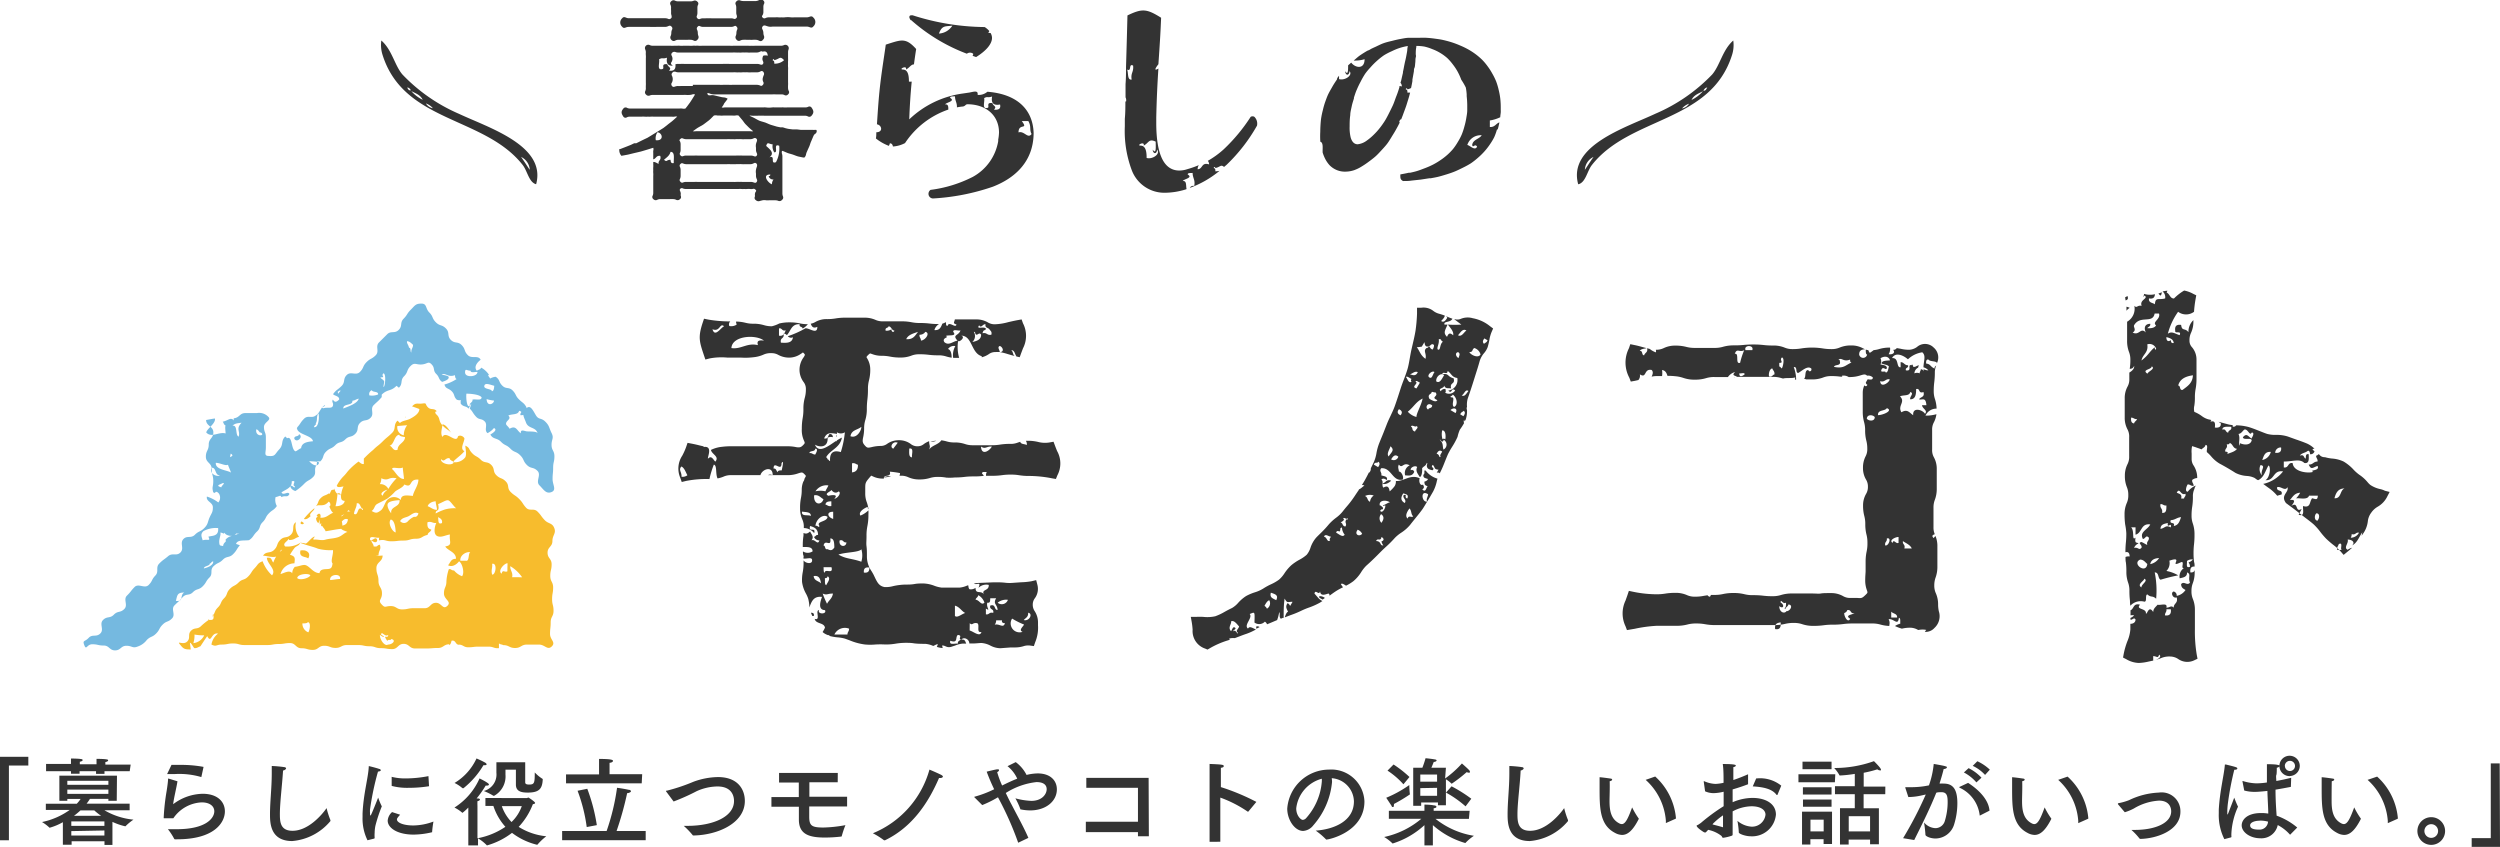
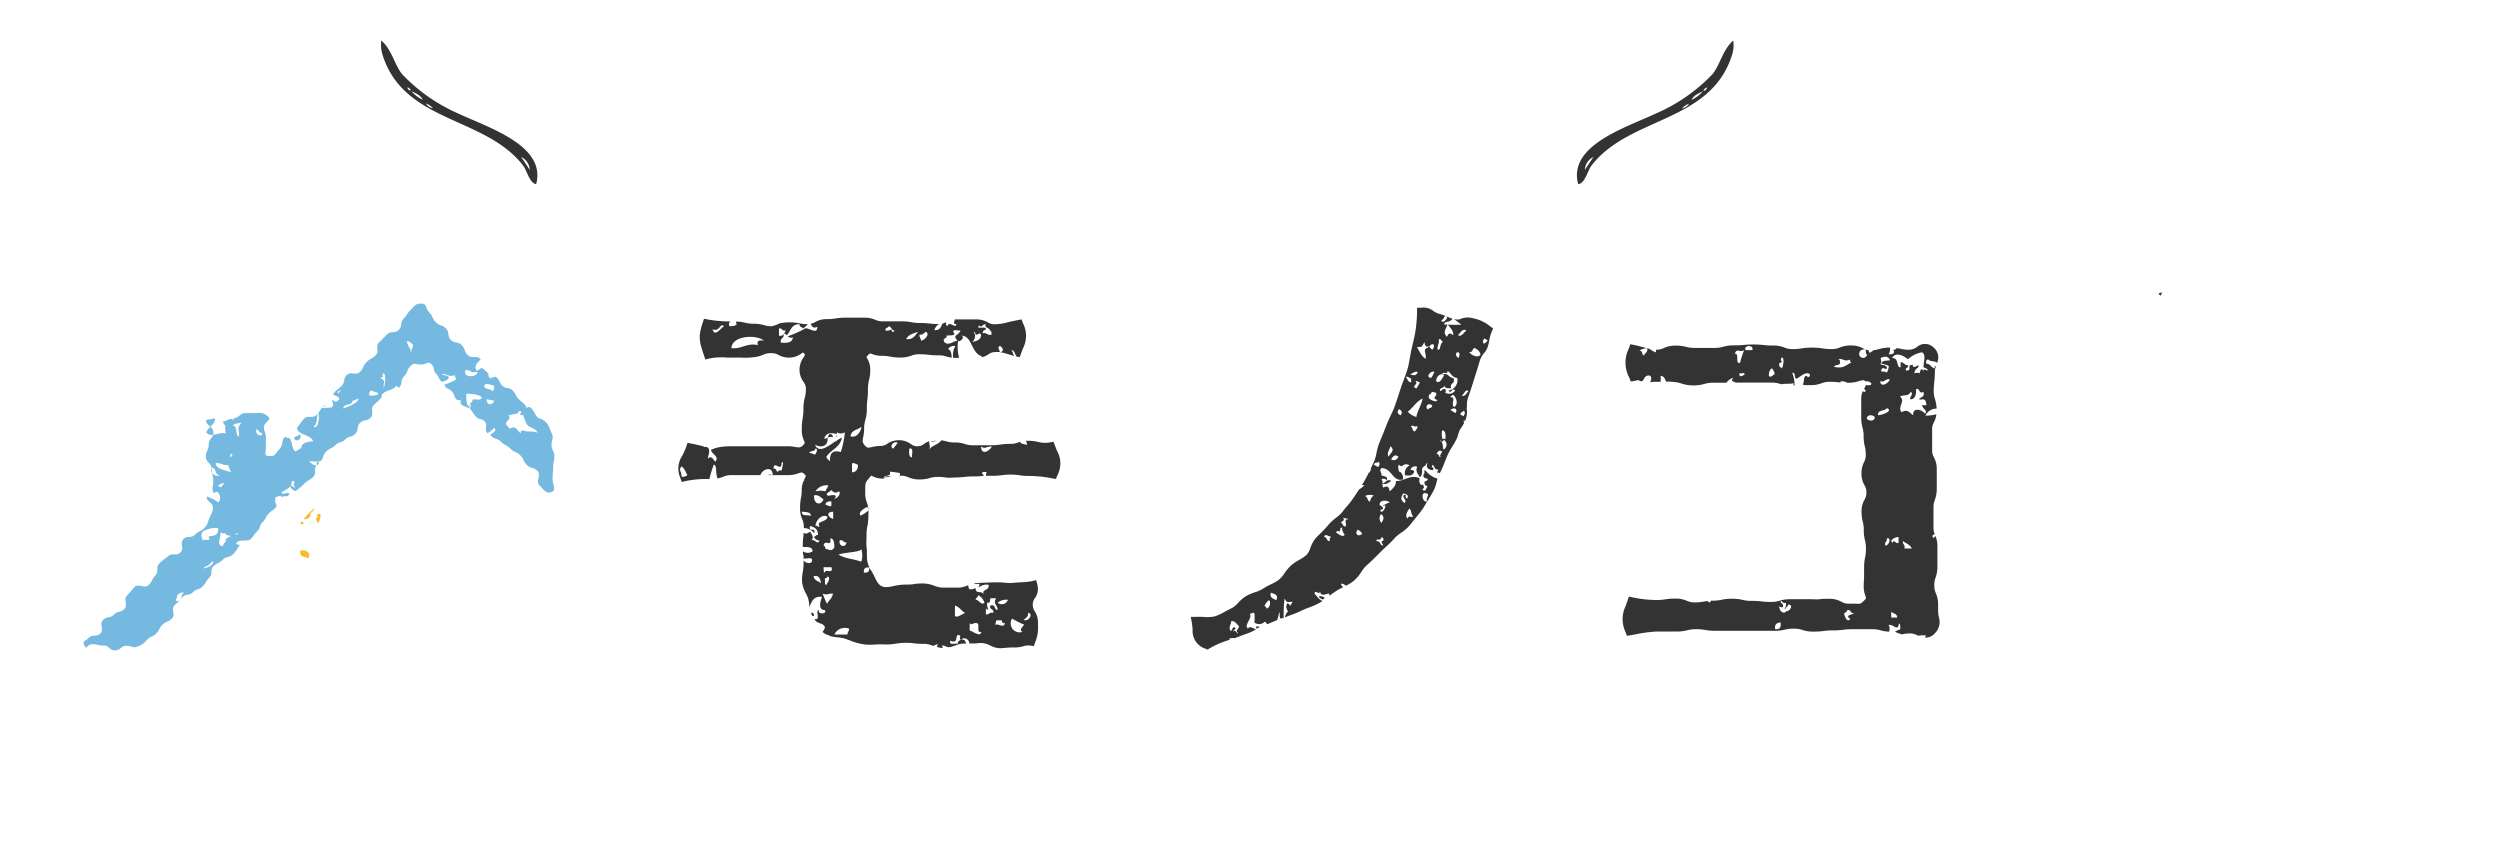
<svg xmlns="http://www.w3.org/2000/svg" width="314.16" height="106.42" viewBox="0 0 314.16 106.42">
  <defs>
    <style>.a,.b{fill:#333}.a{fill-rule:evenodd}.c{fill:#75b9e0}.d{fill:#f7bc2d}</style>
  </defs>
  <title>logo_blog</title>
  <path class="a" d="M67.37 23.15c-.9-.23-1.09-1.65-1.68-2.41-4.81-6.13-14.92-5.31-17.61-13.82a4.07 4.07 0 0 1-.16-1.83c1.34 1.16 1.67 3.13 2.65 4.27a21.7 21.7 0 0 0 7.12 4.95c3.75 1.76 11 4 9.68 8.85zm-1.89-3.43c.41.57.82 1.24 1.09 1.62a1.89 1.89 0 0 0-1.09-1.62zM53.52 13a1.28 1.28 0 0 0 .88.6 2.07 2.07 0 0 0-.88-.6zm-1.84-1.56a4.38 4.38 0 0 0 1.44 1.1c-.33-.66-.92-.81-1.44-1.1zm-.51-.44c.1.21.22.41.46.34-.1-.17-.22-.34-.46-.34zm147.19 12.15c.9-.23 1.09-1.65 1.68-2.41 4.81-6.13 14.92-5.31 17.61-13.82a4.07 4.07 0 0 0 .16-1.83c-1.34 1.16-1.67 3.13-2.65 4.27A21.7 21.7 0 0 1 208 14.3c-3.75 1.76-11 4-9.68 8.85zm1.89-3.43c-.41.57-.82 1.24-1.09 1.62a1.89 1.89 0 0 1 1.09-1.62zm12-6.69a1.28 1.28 0 0 1-.88.6 2.07 2.07 0 0 1 .88-.6zm1.75-1.57a4.38 4.38 0 0 1-1.44 1.1c.33-.66.92-.81 1.44-1.1zm.51-.42c-.1.21-.22.41-.46.34.15-.21.26-.38.51-.38z" />
  <path class="b" d="M101.91 77a2.29 2.29 0 0 0 .18.41h.17c.09-.36-.13-.41-.35-.41zm3.25-22.38a.56.56 0 0 0-.11.32.55.55 0 0 0 .11-.32z" />
  <path class="b" d="M132.84 56.68c-.08-.2-.17-.42-.27-.69l-.18-.48-.5.09a3.44 3.44 0 0 1-1.46-.07 5.51 5.51 0 0 0-1.15-.14h-.37a.68.68 0 0 1 .11.54c-.25-.17-.7-.06-.82-.41l-.28.09a2.43 2.43 0 0 1-1 .17 7.68 7.68 0 0 0-1.25.09 6.59 6.59 0 0 1-1.08.08h-2.32a2.88 2.88 0 0 1-1-.15 4 4 0 0 0-1.34-.2 3.23 3.23 0 0 1-1-.14 4.81 4.81 0 0 0-.64-.13c-.35.55-1.18.62-1.53 1.17.2-.57 0-.43 0-1.06a3 3 0 0 0-.65.35 1.21 1.21 0 0 1-.82.29 1.27 1.27 0 0 1-.83-.28 2.44 2.44 0 0 0-1.49-.48 2.51 2.51 0 0 0-1.48.45 1.35 1.35 0 0 1-.84.27 4.85 4.85 0 0 0-1.09.14c-.5.11-.58.13-.87-.19s-.33-.51-.23-1a5.4 5.4 0 0 0 .13-1.12 3.55 3.55 0 0 1 .15-1.09 4.72 4.72 0 0 0 .19-1.4 9.07 9.07 0 0 1 .07-1.17 10.27 10.27 0 0 0 .07-1.31 4.15 4.15 0 0 1 .13-1.1 5.32 5.32 0 0 0 .16-1.38 2.66 2.66 0 0 0-.38-1.37 1.18 1.18 0 0 0-.1-.17.77.77 0 0 1 .19-.24 1.27 1.27 0 0 1 .27-.23l.22.07a3.23 3.23 0 0 0 1.19.23 5.33 5.33 0 0 1 1.09.1 6.51 6.51 0 0 0 1.3.12 3.75 3.75 0 0 0 1.39-.24 2.58 2.58 0 0 1 1-.17 8.47 8.47 0 0 1 1.13.06 9.48 9.48 0 0 0 1.27.07 3.17 3.17 0 0 1 1 .15 4.74 4.74 0 0 0 .66.15c0-.46-.1-1-.46-1.09a.9.9 0 0 1 .92-.37 2.28 2.28 0 0 0-.27 1.48h.75a5 5 0 0 1-.11-2.24c-.15.5 1.06-.34.37-.55 1.41 0 1.23 2.2 2.58 2.58v.14a2.86 2.86 0 0 0 .86-.38 1.39 1.39 0 0 1 .87-.28 4.28 4.28 0 0 1 .54 0c0-.23-.37-.63 0-.76.32.08.66.74 0 .77a5.85 5.85 0 0 1 .95.23c.27.08.57.17.93.26-.27-.13-.19-.6-.46-.74.47 0 .45.51.67.77h-.1l.51.12.18-.5.23-.61a3.43 3.43 0 0 0 0-3.16l-.17-.48-.5.09c-.43.08-.81.17-1.17.25a7.2 7.2 0 0 1-1.68.27 1.63 1.63 0 0 1-.9-.24 2.81 2.81 0 0 0-1.46-.37h-2.68c-.06.37-.3.49.2.63-.07.57-.94-.48-1.11.18-.27 0-.17-.28-.21-.47a2 2 0 0 1-.45.19c-.17.42-.32.87-1 .81a1.28 1.28 0 0 1 .59-.76h-.06a8.87 8.87 0 0 1-1.11-.06 9.89 9.89 0 0 0-1.24-.07 5.21 5.21 0 0 1-1.07-.1 6.41 6.41 0 0 0-1.28-.11H111a2.17 2.17 0 0 1-1-.19 3.36 3.36 0 0 0-1.4-.27h-2.35a7.19 7.19 0 0 0-1.27.1 6.14 6.14 0 0 1-1.08.08 2.8 2.8 0 0 0-1.45.37 1.77 1.77 0 0 1-.57.21c.12.32.29.65.83.39 0 1-.91.19-1.48.18a12.32 12.32 0 0 1-2.23 1 .53.53 0 0 0 .65.13c-.11.76-.81.72-1.52.68-.13-.7.46-.43.34-1.13a.51.51 0 0 1 .41.19c.49-.51.56-1.43 1.61-1.38-.1.41.35.26.37.55a2.3 2.3 0 0 0 .66-.55 4.61 4.61 0 0 1-1-.1 5.83 5.83 0 0 0-1.29-.13 5.38 5.38 0 0 0-1.3.14A4.18 4.18 0 0 1 97 41a3.34 3.34 0 0 1-1-.14 4.51 4.51 0 0 0-1.33-.18 3.83 3.83 0 0 1-1-.12 5.06 5.06 0 0 0-1.18-.15c0 .12.05.25.08.38a1.21 1.21 0 0 1-.92.18.51.51 0 0 1 .12-.58 16.17 16.17 0 0 1-2.77-.23l-.53-.11-.17.51c-.6 1.82-.41 2.38.16 4.09l.18.53.54-.14a8.05 8.05 0 0 1 2.25-.1h1.73a8.31 8.31 0 0 0 1.54-.05 4 4 0 0 0 1.23-.32 2.11 2.11 0 0 1 1-.19 1.69 1.69 0 0 1 .88.22 2.86 2.86 0 0 0 1.42.34 2.57 2.57 0 0 0 1.43-.49 1.32 1.32 0 0 0 .23-.16.51.51 0 0 1 .13.11.55.55 0 0 1 .13.19 1.41 1.41 0 0 1-.17.32 2.66 2.66 0 0 0-.51 1.51 2.59 2.59 0 0 0 .5 1.57 1.41 1.41 0 0 1 .3.91 3.84 3.84 0 0 1-.14 1.1 5 5 0 0 0-.17 1.39 6.13 6.13 0 0 1-.09 1.14 7.33 7.33 0 0 0-.11 1.34 3.19 3.19 0 0 0 .24 1.43c.17.38.17.38-.07.63s-.4.34-.87.26a5.24 5.24 0 0 0-1-.11h-7.19a8.64 8.64 0 0 0-1.16.07 4 4 0 0 0-1.37.39c.1.56 1.11.82.55 1.47-.27-.24-.47-.84-.92-.37-.12-.13.68-1.65-.55-1.47a.66.66 0 0 1 0-.08l-.4-.09c-.32-.08-.68-.17-1.1-.25l-.52-.1-.17.5a7.82 7.82 0 0 1-.5 1.12 2.93 2.93 0 0 0-.24 2.78l.18.52.53-.13a13.25 13.25 0 0 1 2.95-.24 12.42 12.42 0 0 1 .55-1.81c.43.06.19 1.16.47 1.73a3.77 3.77 0 0 0 .72-.21 2.2 2.2 0 0 1 1-.2h3.67c.19-.75 1.56-1.24 1.54 0-.31-.11-.47-.07-.58 0h2.55a3.87 3.87 0 0 0 1.25-.23c.45-.14.5-.16.77.11s.19.19 0 .59a.7.7 0 0 1-.14.34 2.68 2.68 0 0 0-.2 1 5.15 5.15 0 0 1-.1 1.07 6.29 6.29 0 0 0-.11 1.28 3.32 3.32 0 0 0 .28 1.4 2.12 2.12 0 0 1 .19.95v.14a1.65 1.65 0 0 1 1.3.64c.25-.86-.76 0-.51-.9.51.14 1 .35 1 1.13-.27-.06-.29.21-.51.23a.71.71 0 0 0 .68.45c-.21.69-.58-.25-1 0 .37-.47 0-.73-.17-1.13-.4.38-.61.27-.83.2v.33a7.77 7.77 0 0 0-.09 1.26v.17c.6 0 1.24-.05 1.23.55a1.11 1.11 0 0 1-1.21 0c0 .2 0 .36.06.51s0 .24 0 .38c.33.09 1.07-.22 1.09.18.08.61-.87.43-1.07.05v.47a6.36 6.36 0 0 1-.1 1 5.1 5.1 0 0 0-.09 1.26 4.14 4.14 0 0 0 .5 1.47 3.87 3.87 0 0 1 .28.65 5.68 5.68 0 0 1 .13.78v.3c.28-.7.49-1.46 1.6-1.33-.38 1-.35 1.64.37 1.66.29.55-1 .55-.74 0-.55 0 .26 1.36-.55 1.1.13.67 1.17.43 1.29 1.1a3.23 3.23 0 0 1-.3.55l.13.11a2.17 2.17 0 0 0 .54.28h.18v.1a5.87 5.87 0 0 0 1 .18 5 5 0 0 1 .95.16l.58.21a7.44 7.44 0 0 0 1.94.53 7.18 7.18 0 0 0 1.34 0 10.53 10.53 0 0 1 1.22 0 7.35 7.35 0 0 0 1.28-.1 7.82 7.82 0 0 1 1.25-.11c.34 0 .69 0 1.05.06s1 .07 1.46.07a3 3 0 0 1 .95.25h.09a2.33 2.33 0 0 1 .51-.23.94.94 0 0 1-.12.36 3.11 3.11 0 0 0 .75.15 1.16 1.16 0 0 1-.07-.33c.43 0 .54.32 1.11.18l.52-.17a3.16 3.16 0 0 1 .92-.24h.47c-.12-.25-.15-.59-.61-.49.26-.4 1-.1 1 .47h.51c.34 0 .66-.05 1-.06a2.85 2.85 0 0 1 1.14.33 2.83 2.83 0 0 0 1.23.33l1.33-.1h.58a3.58 3.58 0 0 0 1-.15 1.93 1.93 0 0 1 .82-.09l.5.07.16-.47a4.73 4.73 0 0 0 .36-2.14v-.32a2.6 2.6 0 0 0-.41-1.45 1.43 1.43 0 0 1-.25-.85 1.31 1.31 0 0 1 .27-.79 2 2 0 0 0 .31-1.69l-.15-.58-.58.14a8.69 8.69 0 0 1-1.3.13l-1 .07a5.06 5.06 0 0 1-.92 0 8.67 8.67 0 0 0-1.32-.06h-.32l-1.93.08a2.22 2.22 0 0 0-.45.08c.36.22.94-.34.57.53a1.4 1.4 0 0 1 1.29-.37c.06.84-1.06.49-.55 1.29-.36-.73-1.11 0-1.11-.92a1 1 0 0 1-.74.18c-.13-.08-.15-.29-.17-.49h-.09a3 3 0 0 1-1 .28h-2.27a4 4 0 0 1-.88-.22 4.28 4.28 0 0 0-1.39-.3c-.37 0-.75 0-1.13.07s-.76.07-1.15.07a7.73 7.73 0 0 0-1.56.2 3.29 3.29 0 0 1-1.07.11c-.65-.13-.88-.53-1.22-1.25l-.14-.29c-.07-.14-.16-.29-.25-.44a3.28 3.28 0 0 1-.59-1.75c0-.69 0-1-.05-1.39s0-.65 0-1.3a5.86 5.86 0 0 1 .11-1.24 7.09 7.09 0 0 0 .13-1.45 5.23 5.23 0 0 0 0-.53 3.07 3.07 0 0 1-1 .66c-.32-.41.43-.93.92-1.1a.3.3 0 0 0 .09.3 4.52 4.52 0 0 0-.21-.86 3 3 0 0 1-.2-1.15v-.49c0-.82 0-.84.59-1.54l.16-.18.16.07a2.74 2.74 0 0 0 1.25.3h.18c-.06-.59 1-.1.74-.87a11.68 11.68 0 0 1 1.29.18.82.82 0 0 1-.07.33h.18a2.07 2.07 0 0 1 .93.19 3.28 3.28 0 0 0 1.39.28 4.39 4.39 0 0 0 1.32-.18 3.23 3.23 0 0 1 1-.14 5.38 5.38 0 0 1 1.06.09A6.56 6.56 0 0 0 120 60a9.52 9.52 0 0 0 1.22-.07 8.42 8.42 0 0 1 1.09-.06 10 10 0 0 0 1.22-.06h.09a.49.49 0 0 0-.21-.27c0-.19.07-.21.17-.23h.42a.91.91 0 0 0-.09.48h.79a8.65 8.65 0 0 0 1.23-.08 7.62 7.62 0 0 1 1.08-.07 6.32 6.32 0 0 1 1.07.08 7.47 7.47 0 0 0 1.25.09 15 15 0 0 1 2.88.3l.48.08.18-.45a3.19 3.19 0 0 0-.03-3.06zm-9.79-15.8c.25.44.47-.22.8-.13-.11.47.33.41.48.63s.34.28.25.68c-.56.13-.54-.32-1.11-.18a.49.49 0 0 1 .08-.22c0-.08.05-.11.12-.13a.74.74 0 0 1 .2-.12.25.25 0 0 0 0-.15c-.31-.26-1.25.18-.82-.38zm-.68.82c.16 0 .17.07.18.18.18.51.49-.27.74.18 0 .63-.55.8-1.11.92a1 1 0 0 0 .19-1.28zm-3.51.55c.09-.23 1.51.11.92-.55 0-.4.65-.08.92-.18-.24.71-1.09.51-.37 1.29-.56.06-1.1.69-1.66.18-.37-.59.74-.58.19-.74zm-2.58-.55c.67.13 0 1.07-.55 1.1 0-.33-.23-.39-.18-.74a.81.81 0 0 0 .73-.36zm-.92 0c-.35.45-.6 1-1.48.92.24-.56.89-.71 1.48-.92zm-3.7-.7c.38.05.36.5.74.55-.12.31-.42.12-.37-.18a1 1 0 0 1-.74.18c-.1-.44.36-.3.37-.55zm-22.15.37c1 .4.92-.86 1.48-.37-.46.23-1.17 1.46-1.47.33zm5.72 2c-1.35-.33-2.12.56-3.32.37C92 42.17 95 42 96 42.8c-.5-.05-.95-.06-.76.55zm2.66-2.1c.41-.09.37.41.85.23-.16.4-.32.79-.85.68zM85.64 59.91c.06-.57-.43-.88 0-1.29.39.22.52.71.74 1.1a1 1 0 0 1-.74.19zm12.59-.8c-.24 0-.48 0-.51.23-.17-.15-.18-.52-.51-.45 0-1.11 1 .49 1-.68.36-.59.08.64.02.9zM129.2 77c.64.09.17 1.11-.55.92.2-.26.59-.36.55-.92zm-2 .74a9 9 0 0 0 1.48.74c-.05.22-.74.7-.18.92a1.12 1.12 0 0 1-1.33-1.64zm-2.2.76a.86.86 0 0 0 .18-.55h.74c-.07.31.14.35.37.37-.23.68-.68.02-1.29.18zm1.66-3.13a.81.81 0 0 1-1.29.37 1.66 1.66 0 0 1 1.24-.37zm-2.77 1.1c.66.41 0-.13.18-.74.39.09.35-.26.37-.55h.74c-.44.74.16.75.18 1.47-.48 0-.19-.79-.92-.55-.14.57.51.35.37.92-.52-.15-.48.26-.92.18zm-.92-1.66a1.68 1.68 0 0 1 .74.92c-.41.41-.61-.32-1.11-.37.02-.23.28-.28.32-.54zm-1.11 3.5c.35.35.33-.11.92 0 .42.13-.17 1.27.55 1.1-.17.71-1-.06-1.48-.18zm-1.86-2.2c.59.15.81.67 1.29.92-.44.13-1 .66-1.29.37zm-.55 4.42c1 .34.55-.48.92-.74.64.05 0 .5.37.55-.12.19-.42.19-.37.55-.37-.08-1.14.25-.95-.37zm-13.09-12.38c0 .67-1 .6-.85-.23.49-.18.44.33.85.23zm-2.26-5.85c-.61-.27.31-.52.37-.73.26.32.57.47.92.18.4.18-.17.92-.55.92.67-.67-.63-.41-.74-.36zm.37.74v.55c-.39.08-.49-.13-.74-.18.04-.32.27-.41.74-.41zm-2-1.29a1.63 1.63 0 0 1 1.63-.75c-.1.27-.27.46-.37.74a2.78 2.78 0 0 0-1.29.01zm2.23 2.56v.9c-.7-.21-.89-.89-.04-.9zM104 55a1 1 0 0 1 .66-.06c0-.21-.11-.4-.36-.4s-.15.71-.74.55c.33-.73.71-.72 1.61-.56a2.08 2.08 0 0 0 0-.21.92.92 0 0 0 1 0 11.92 11.92 0 0 1-.51 2.49c-.66-.19-1.43-.2-1.35 1.13-.14 0-.17-.23-.34-.23 0-.19-.07-.21-.17-.23.56-1 1.74-1.15 2-2.49a4.7 4.7 0 0 0-.65.37.36.36 0 0 0 0 .08.56.56 0 0 1-.14 0c-1 .68-2.14 1.57-2.6.44.59.36 1.68.38 1.59-.88zm-1.55 1.38c.46 0 .05.62 0 .74-.33 0-.39-.23-.74-.18.04-.35.68-.14.73-.52zm-1.66 7.91c.46.09 1.11 0 1.11.55-.32-.2-1.19.11-1.12-.51zm2.7-1.6c-.21.86-1.29.8-1.18-.45.59-.1.8.3 1.17.49zm-1.23 9.7c.73-.11.82.41.92.92-.3-.31-.85-.31-.93-.88zm.72-6.31c-.07.34-.22-.09-.51 0 .09-.88 1-1.53 1.52-1.13-.04.67-1.54.53-.99 1.17zm.68 5.88c-.2 0-.14-.41-.17-.68h1c.26.99-.87.07-.84.72zm.17 1.58c-.23-.07-.14-.57-.17-.9a.26.26 0 0 0 .34-.23c.5.31-.13.9-.18 1.17zm.1 2.34a10.86 10.86 0 0 1-.55-1.29c.57.24.53 0 1.29 0-.09.65-.56.86-.76 1.33zm-.1-6.87c-.18-.06-.11-.45-.34-.45.2-.91 1 .33.85-.9.48 0 .49.55.51 1.13-.45.73-.85.03-1.03.27zm2.68 10.73h-1.66a1.46 1.46 0 0 1 1.85-.74c0 .38-.24.44-.2.79zm2.73-8.47c.05.6-.23.74-.68.68-.06-.55.23-.7.67-.63zm-1-2.26a2.74 2.74 0 0 1 0 1.58c-1.23-.44-1.9-.32-2.88-.9.9-.31 2.44-.26 2.86-.63zm-1.17-9.69v-1.1c.39-.08.49.13.74.18.03.6-.24.93-.76.96zm-.19-4.55c.16-.77.91-.74 1.35-1.13.08.26-.47 1.53-1.37 1.17zm5.35 1.6c-.49-.21 0-1 .55-.74.22-.21-.39.56-.56.79zm2.4 1.1c-.47 0-.37-.62-.37-1.1.66-.13.25.77.36 1.15zm8.66-1.35c.55.37.65-.05 1.35 0-.29.53-1.27 1.17-1.36.05z" />
  <path class="b" d="M117.66 55.39a2.38 2.38 0 0 0-.73.12 1.63 1.63 0 0 0 .73-.12zM111.07 60a3.7 3.7 0 0 0 .9-.16 1.48 1.48 0 0 0-.9.16zm54.74 14.92c-.17.22.25.29.39.43l.29-.21a1 1 0 0 0-.68-.22zm-7.93 3.8a.66.66 0 0 0 0 .29l.41-.21a.49.49 0 0 0-.41-.08zm20.68-17.95z" />
  <path class="b" d="M183.45 54a8 8 0 0 0 .53-.83.59.59 0 0 1 0-.43.66.66 0 0 0 .09.22c0-.08.08-.14.11-.22a3.25 3.25 0 0 0 .17-1.22.48.48 0 0 1 0-.4 2.91 2.91 0 0 1 .08-1c.27-.77.53-1.55.78-2.36l.21-.67c.18-.56.36-1.12.52-1.71a2.77 2.77 0 0 1 .55-1 2.49 2.49 0 0 0 .46-.77 8.91 8.91 0 0 0 .21-.89 4.49 4.49 0 0 1 .28-1l.19-.44-.39-.29a4.82 4.82 0 0 0-2.16-1 2.27 2.27 0 0 0-1.49.07 1.1 1.1 0 0 1-.77.05h-.08l.9.68a12.9 12.9 0 0 1-1.69 0c.32.44.76.87.66 1.35-.46-.44-.63-.15-.77.19-.51-.51-.25-.79.06-1.54h-.38c-.15-.47.74-.21 1-.74a6.4 6.4 0 0 1-.62-.24l-.18-.08.16.19c-.21.33-.43.66-.78.42.15-.17.43-.42.46-.68-.19-.07-.41-.15-.74-.24a2.05 2.05 0 0 1-.69-.34 2 2 0 0 0-1.53-.41h-.53v.75a19.9 19.9 0 0 1-.19 2.14c-.09.55-.22 1.12-.36 1.71l-.16.69c-.07.32-.13.66-.19 1s-.17 1-.3 1.43-.28.84-.44 1.26-.27.71-.39 1.07c-.25.78-.5 1.57-.78 2.35-.15.41-.34.81-.53 1.21s-.33.7-.47 1.06l-.29.74c-.2.53-.41 1-.63 1.56a6.41 6.41 0 0 0-.37 1.31 4.84 4.84 0 0 1-.32 1.1l-.16.33-.23.47a.66.66 0 0 1-.2.54h-.05c-.15.31-.31.61-.47.9s-.26.44-.4.66a.72.72 0 0 1 .32.07c-.24.14-.44.4-.7.48v.06c-.19.27-.37.54-.54.8a12.34 12.34 0 0 1-1 1.31c-.18.21-.35.42-.52.64a4.36 4.36 0 0 1-.8.75 6.26 6.26 0 0 0-.92.84 12.92 12.92 0 0 1-.92 1c-.23.23-.47.45-.69.69a3.79 3.79 0 0 0-.69 1.24 2.62 2.62 0 0 1-.48.89 4.7 4.7 0 0 1-.93.63 6.32 6.32 0 0 0-1 .68 5.41 5.41 0 0 0-.85 1 3.83 3.83 0 0 1-.69.81 5.72 5.72 0 0 1-1 .58 7.59 7.59 0 0 0-1 .55 4.61 4.61 0 0 1-1.06.47 6.28 6.28 0 0 0-1.08.46 4.93 4.93 0 0 0-1 .86 3.09 3.09 0 0 1-.78.65c-.3.14-.6.3-.89.46a6.92 6.92 0 0 1-1.2.57 4.57 4.57 0 0 1-1.51.08 7.89 7.89 0 0 0-.89 0h-.68l.12.67c.06.35.09.66.11.93a2.32 2.32 0 0 0 1.59 2.39l.28.12.26-.15a10.65 10.65 0 0 1 2.28-1l.27-.09a.44.44 0 0 1-.09-.14 1.83 1.83 0 0 1 .71-.06l.53-.2c.31-.12.62-.24.93-.34a7.22 7.22 0 0 0 1.2-.55c-.36-.12-.79-.5-1-.11-.59-.44.64-1.35.21-1.83.65-.25.65-.39.6 1.07a1 1 0 0 0 1.31-.11.64.64 0 0 1 .27.33c.43-.17.85-.35 1.27-.53a5.71 5.71 0 0 0 .26-1c.16.25-.07.61.21.83l.25-.11h.1c0-.8 0-1.6.12-2.42.37.65.35.38 1 .41l-.31.52a.71.71 0 0 0-.31-.36c-.35.46-.08.76.05 1.1-.16 0-.31.36-.41.69l.73-.28a11.82 11.82 0 0 0 1.36-.56 9.76 9.76 0 0 1 1-.41 8.65 8.65 0 0 0 1.33-.6l.31-.2c-.47-.26-.43-.3-1-.94.11-.61.6.32.7-.29.07.65.62.42 1.07.28.2.21.15.27 0 .37l.15-.11c.25-.19.5-.37.76-.54a8 8 0 0 1 .91-.5 3.4 3.4 0 0 1-.27-.4c.16-.15.42.06.65.2a5.86 5.86 0 0 0 .9-.55 4.77 4.77 0 0 0 1-1.15 4.41 4.41 0 0 1 .64-.81c.68-.6 1.29-1.21 1.8-1.73.22-.22.44-.43.67-.64a13.93 13.93 0 0 0 1.11-1.11 4.57 4.57 0 0 1 .8-.66 5 5 0 0 0 1.14-1c.18-.24.38-.48.57-.72.33-.41.68-.83 1-1.28.2-.3.38-.62.57-.93-.69.2-.91-1.58.11-.91 0 .3-.3.63-.11.91l.36-.59.37-.64a4.91 4.91 0 0 0 .49-1.39l.07-.25a2.81 2.81 0 0 1-1.47-1c-.36-.17 0 .33-.31.52 0 .42.2.39.58.52-.05.21-.29.28-.47.36.11.19-.08.41.44.55-.21.18-.21.85-.68.41.33-.24.18-.42.09-.61-.41.22-.55-.52-.41-.79-1.18-.57-2 .42-3 .33a1.09 1.09 0 0 1-.14.63 3.94 3.94 0 0 1-.64.68c-.07-.48-.23-.81-.78-.47-.29-.3.08-.76-.26-1a.38.38 0 0 1 .12-.1c.15-.08.34 0 .56.15.18-.48-.38-.48-.7-.6.14-.33-.31-.51 0-.89 1.3-.1 1.39 1.7 2.69 1.43.22-.36-.24-1.11-.47-1 0-.29-.19-.55 0-.89.45.59.51-.38 1.36.1a1.05 1.05 0 0 0-.57 1.26c.41 0 .85.15 1.12-.4.07-.18-.29-.4-.39-.23-.2-.28.48-.71.78-.42-.26.51.1.86.32 1.25.26 0 .35-.82.29-1.07.18-.31.45-.25.6-.71.13.08 0 .22 0 .34 0 .43.31.5.71.6.41-.33-.36-.35.05-.68.33.35.09.55.71.6l-.23.39a.38.38 0 0 1 .42.09v-.09a13.36 13.36 0 0 0 .58-1.32c.13-.32.26-.65.41-1a9.48 9.48 0 0 1 .52-.92 9.37 9.37 0 0 0 .69-1.27 4.81 4.81 0 0 1 .29-.9zm3.09-11.47l.39.23c-.11.31-.3.29-.44.45-.21-.21-.17-.41.05-.69zm-1.25 1.21a1.15 1.15 0 0 1 .76.81c-.3.52-1.24.05-1.41-.31.51.03.3-.36.65-.51zm-29.78 35.7c.17.6-.29-.48-.47-.1-.16-.17.15-.14.23-.39-.32-.37-.41.15-.57.37-.45-.46.09-.92 0-1.23.38-.23.82.45 1 .62.02.23-.49.58-.19.73zm3.7-2.94a.72.72 0 0 0-.31-.36c.17-.33.36-.64.6-.71a.78.78 0 0 1-.29 1.06zm1.17-1.08c-.49-.24-.84-.34-.68-.94.56.19.98.3.68.93zm6.77-7.51c-.4.3-.36-.41-.78-.47.19-.43.59 0 .89 0-.12.18-.26.36-.1.47zm.76-1c.08-.25.25-.19.42-.11.23-.35-.06-.39.31-.52a1.46 1.46 0 0 0 .34.91c-.24.39-.69-.05-1.07-.25zm1.35-1.68c-.43.41.1.57-.21.94-.43-.11-.23-.39-.58-.52.09-.06.63-.31.31-.52.14-.17.42.19.55 0 .15.11.01.17-.06.13zm1.33 1.33a1 1 0 0 1 .58.52c-.32.41-1.03.11-.57-.49zm7-1.68c-.2.22-.57-.2-.7.29-.34-.32-.13-.78.23-1.28.31.33.15.74.5 1.02zM176.34 62c.36.11.73.16.5.65-.47-.17.1-.58-.44-.44-.21.39.42.56.13 1-.53-.29-.53-.69-.19-1.21zm-4.18 1.06c-.4-.19-.22-.54-.63-.73a1.41 1.41 0 0 1 1.1-.06 1.07 1.07 0 0 0-.47.81zm2.53.06c-.33.05-.57.3-.89.37 0 .09.1.12.24 0 .2.12-.29 1.14-.6.71.07-.16.17-.22.29-.18.2-.24-.1-.35-.24-.5h-.1c-.15-.6.67-.79 1.31-.38zm-1.15 1.48c.41.27.4.64.05 1.1a.82.82 0 0 1-.04-1.09zm.06 2.88c.37.19.33.47 0 .55a1.08 1.08 0 0 0 .24.5c-.48.09-.21-.52-.91-.54.17-.46.57.11.67-.5zm-.43-8.78l-.52-.31c.12-.41.42-.11.57-.37.21.18.17.41-.05.69zm1.56-2.62c.57.49.13.72-.23 1.28-.28-.36.1-.83.23-1.27zm.08 1.65c.24-.38.49-.71.91-.34a.6.6 0 0 1-.9.34zm1.19-5.54c-.45-.22-.43-.48-.2-.77.45.22.43.48.2.77zm6.34-2.25c-.21-.19.16-.12.22-.36.59.44.66 1.37.16 1.56-.44-.29.28-1.3-.38-1.2zm1.55 2.36l-.39-.23c.11-.31.3-.29.44-.45.21.18.17.38-.05.69zm.65-3.17c-.26.29-.47.79-.86.55.32-.1.45-.85.86-.54zm-.25-7.61c-.35.24-.6.86-1.07.61.32-.35.59-.9 1.07-.59zm-1.09 2.72c.37.17.17.47.08.76-.35-.2-.45-.66-.08-.74zm-2.4-1.61c.39-.06.16.11.52.31-.44.34-.25 1.09-.62 1-.22-.21.2-.73.1-1.29zm.69 4.49c-.29.46-.54 1.11-1 .81-.1-.48.51-1.18.99-.79zm-1.29-3.79a.86.86 0 0 1-.18.6c-.31-.11-.29-.3-.45-.44.21-.01.33-.43.63-.13zm.08 3.42c-.21.19-.3.86-.6.71-.55-.21.32-1.02.6-.68zm-2.11 0c-.23.56-.64.41-1 .27.3-.02.58-.43.99-.26zm-.29 1.17c.11-.13.35.07.55.17l-.43.72c-.78-.2.35-.62-.12-.87zm-1.2-.55c.15-.13.46.14.71.26a.21.21 0 0 0 0 .34c-.39.26-.54-.43-.71-.58zm1.13 6.86c-.49-.17-.18-.43-.5-.62.12-.31.54.14.7-.07.36.2-.18.46-.19.71zm.22-1.82a2.26 2.26 0 0 1-1.12-.67c.83-.69 1-1.22 1.86-1.66-.14.82-.82 1.92-.77 2.34zm1.1-7.32c-.65-.46-.73-1-1.09-1.46.24 0 .47-.05.7-.08h-.07L179 43c.06.19 0 .41.29.55a2 2 0 0 1 .32 0l-.11.06a.27.27 0 0 1-.23.12c-.48.37.04.68-.14 1.37zm.33 6.38c-.47-.3 0-1 .52-.51-.07.44-.41.2-.52.53zm.16-1.37c-.31-.6.35-.57.27-.82.12-.11.37.11.46 0 .56.53-.67.6.28 1-.16.31-.63.07-1-.16zm1.43 7.25c-.23.32-.12-.31-.52-.31.17-.36.38-.54.7-.29-.11.25-.36.48-.18.62zm.34-.86c-.13-.37 0-.81-.39-1.12-.24-.58.25.58.42-.11a.7.7 0 0 1-.03 1.24zm-.16-2.4c.43-.05.48.7.39 1.12-.14-.11-.25-.11-.34 0a2.1 2.1 0 0 1-.05-1.11zm.38-4.75c.16-.17 0-.3.05-.46a.59.59 0 0 0-.61.29c-.4-.44.42-.31.43-.72.18.46.53.29.87.36-.19-.82.55-.46.32-1.27-.85-.22-.54-.65-1.43-.52.1-.44.64.18.68-.41.53.4.51.78 1.21.89a1.33 1.33 0 0 1-1.13 1.58c.5.54.35-.52.86 0a.94.94 0 0 1-1.25.27zm1.3 2.57l-.64-.38c.39-.37.99-.23.64.38z" />
  <path class="b" d="M173.7 60.8a1 1 0 0 0 .72-.1 1.84 1.84 0 0 0 .4-.29.59.59 0 0 0-.7.12 1.88 1.88 0 0 1-.42.27zm44.18-13.36h.06v-.06z" />
-   <path class="b" d="M243.55 76a3.46 3.46 0 0 0-.28-1.44 2.3 2.3 0 0 1-.2-1 2.87 2.87 0 0 1 .17-1 4 4 0 0 0 .22-1.4v-2.48a3.29 3.29 0 0 0-.24-1.32 1.23 1.23 0 0 0-.22.26c-.31-.29-.13-.39.13-.49a2.14 2.14 0 0 1-.16-.89v-2.43a2.66 2.66 0 0 1 .17-1 3.86 3.86 0 0 0 .24-1.41v-2.44a3 3 0 0 0-.35-1.48 1.83 1.83 0 0 1-.23-1v-2.43a1.9 1.9 0 0 1 .23-1 3.12 3.12 0 0 0 .31-1 4.76 4.76 0 0 1-1.38.18 1.51 1.51 0 0 1 1.4-.88 4.27 4.27 0 0 0-.2-1.19 3.06 3.06 0 0 1-.16-1 8.65 8.65 0 0 1 .07-1.15 9.9 9.9 0 0 0 .07-1.28 2.27 2.27 0 0 1 .18-.81c-.1.11-.25.17-.21.4-.58-.26-.47-.56-1.07-.64 0-.29 0-.48.27-.52.19.29.79.18 1.07.39a.57.57 0 0 1 0 .13 1.63 1.63 0 0 0-.38-2 1.53 1.53 0 0 0-2.1-.08 1.84 1.84 0 0 1-.94.35 4.29 4.29 0 0 1-1.1-.12l-.5-.09a.51.51 0 0 1-.48.22c.34.32 0 .64-.55.55a1.19 1.19 0 0 0 .18-.83 4.51 4.51 0 0 0-1.39.19 3.38 3.38 0 0 1-.67.13 4.38 4.38 0 0 1-.48.34.93.93 0 0 1-.19-.34 1.6 1.6 0 0 1-.32-.07c0 .31 0 .6.17.63a.51.51 0 0 1-1 0c0-.58.35-.64.74-.67l-.26-.12a3 3 0 0 0-1.5-.36 3.62 3.62 0 0 0-1.44.27 2.46 2.46 0 0 1-1 .19 6.4 6.4 0 0 1-1.14-.09 8.62 8.62 0 0 0-2.64 0 6.3 6.3 0 0 1-1.13.09 2.5 2.5 0 0 1-1-.19 3.66 3.66 0 0 0-1.44-.26 9.93 9.93 0 0 1-1.17-.06 10.86 10.86 0 0 0-1.29-.07 12.78 12.78 0 0 0-1.28.06 11.65 11.65 0 0 1-1.18.05 4.79 4.79 0 0 0-1.38.18 3.63 3.63 0 0 1-1.08.14h-2.45a4.12 4.12 0 0 1-1.09-.13 5.32 5.32 0 0 0-1.36-.16 3.3 3.3 0 0 0-1.46.31 2.12 2.12 0 0 1-1 .21.54.54 0 0 1 0 .33 2.45 2.45 0 0 1-.76-.43l-.34-.09c.13.55-.29.55-.37.89-.35 0-.13-.61-.55-.55.15-.26.54-.27.86-.35l-.38-.1c-.36-.1-.74-.21-1.15-.29l-.52-.11-.17.51a4 4 0 0 0 .05 3.71l.18.48.5-.09.45-.1a.81.81 0 0 0 .19-.72c.89.58.47-.75 1.48-.55.24.24.14.54 0 .84a3 3 0 0 1 .58-.07h.73a2.48 2.48 0 0 0 0-.76c.42.05.57.37.68.73a8.45 8.45 0 0 1 1 .05 4.26 4.26 0 0 1 1 .21 4.23 4.23 0 0 0 1.47.22 4.61 4.61 0 0 0 1.38-.19 3.44 3.44 0 0 1 1.07-.14h1.68a1.56 1.56 0 0 1 .9-.63c-.48.46 0 .42.25.61h4.5a3.36 3.36 0 0 1 1.06.15l.22.06c.38-.12 1.15 0 1.53-.15a1.23 1.23 0 0 1-.05.28h.16a4.44 4.44 0 0 0-.3-1.57c.51-.08.17.69.55.74.42-.2 1.19-1 1.66-.55.1.38-.35.44-.37.18-.55 0-.24.87-.55 1.1a1.47 1.47 0 0 1 .29.08h.69a3.83 3.83 0 0 0 1.42-.24 2.66 2.66 0 0 1 1-.18 7.65 7.65 0 0 1 1.15.07h.26l-.05-.11a1.16 1.16 0 0 1 .85.16h.25a4.16 4.16 0 0 0 1.27-.22c.44-.13.57-.15.8.05a.82.82 0 0 1 .72.23c0 .34-.35.26-.65.22l-.1.17-.13.23c0 .14.09.26.2.29-.12.24-.26.22-.39.07a2.58 2.58 0 0 0-.13.38 2.18 2.18 0 0 0-.07.54v2.38a4.81 4.81 0 0 0 .17 1.33 3.62 3.62 0 0 1 .13 1 5.12 5.12 0 0 0 .15 1.32 3.94 3.94 0 0 1 .12 1.05 1.87 1.87 0 0 1-.22.94 3.08 3.08 0 0 0-.32 1.44 2.82 2.82 0 0 0 .38 1.46 1.65 1.65 0 0 1 .24.91 1.67 1.67 0 0 1-.24.91 2.86 2.86 0 0 0-.37 1.46 5 5 0 0 0 .16 1.32 3.85 3.85 0 0 1 .12 1 5.21 5.21 0 0 0 .15 1.32 4 4 0 0 1 .12 1.05 4.69 4.69 0 0 1-.1 1.07 6 6 0 0 0-.13 1.3v1.14c0 .29-.05.62-.05 1.24a3.49 3.49 0 0 0 .21 1.18c.11.32.11.32-.15.58-.46.45-.52.44-1.06.4h-.8a1.76 1.76 0 0 1-1-.24 3 3 0 0 0-1.5-.37c-.64 0-1 0-1.27.05s-.59 0-1.17 0h-2.45a4.51 4.51 0 0 0-1.39.19 3.33 3.33 0 0 1-1.06.15 9.14 9.14 0 0 1-1.16-.06 10.22 10.22 0 0 0-1.29-.07 4.16 4.16 0 0 1-1.09-.12 5.37 5.37 0 0 0-1.35-.15 6 6 0 0 0-1.34.13 4.76 4.76 0 0 1-1.1.11H215a.89.89 0 0 1-.12.23.39.39 0 0 1-.3-.19l-.49.08a5.34 5.34 0 0 1-1.11.1 2.3 2.3 0 0 1-1-.2 3.45 3.45 0 0 0-1.44-.28 7.7 7.7 0 0 0-1.31.1 6.58 6.58 0 0 1-1.14.08 14.86 14.86 0 0 1-2.88-.32l-.52-.11-.17.51c-.09.27-.18.5-.25.71a3.74 3.74 0 0 0 0 3.23l.18.48 1-.17a17.24 17.24 0 0 1 2.75-.37h2.47a5.22 5.22 0 0 0 1.37-.16 4.06 4.06 0 0 1 1.09-.13 5.87 5.87 0 0 1 1.13.09 6.94 6.94 0 0 0 1.33.11h7.38a5.58 5.58 0 0 0 1.35-.15 4.41 4.41 0 0 1 1.1-.12 3.15 3.15 0 0 1 1.06.16 4.32 4.32 0 0 0 1.4.21 9.08 9.08 0 0 0 1.3-.08 7.83 7.83 0 0 1 1.15-.07 9.71 9.71 0 0 0 1.3-.08 8.56 8.56 0 0 1 1.16-.07h2.46a3.55 3.55 0 0 1 1.07.14 4.78 4.78 0 0 0 1.1.17c0-.24.12-.43-.09-.85.66-.1 1.18.9 1.29-.18.25.06.15.46.18.74a2.19 2.19 0 0 0-.67.3 5.47 5.47 0 0 0 .87.33 4.38 4.38 0 0 1 1.1-.12 2 2 0 0 1 .93.28h.09a2.34 2.34 0 0 1 .95 0 1.21 1.21 0 0 0-.19.24 1.46 1.46 0 0 0 1.21-.49 2 2 0 0 0 .55-2.1 4.19 4.19 0 0 1-.09-.81zM218 44.46c.28-.77.57-.13 1.18-.45a9.67 9.67 0 0 0-.51 1.58c-.67.23-.06-1.26-.67-1.13zm.57 2.45c.19.07.69-.15.67.13-.24.21-.69.45-.67-.12zM220.2 44h-.85c-.26-.68 1.11-.68.85 0zm2.11 3.29c-.08-.15 0-.91.4-1 .08.27.33.37.27.77-.26.04-.25.35-.67.24zm1.62-1c-.14 0-.17-.23-.34-.23v-.46c.67 0-.05-.35.34-.68.37.08.12 1.2-.01 1.35zm6.53-.18c.12-.38.93-.05.74-.74 0-.16-.07-.17-.19-.18.47-.3.6.33 1.48 0 0 .21 0 .33.18.37-.75.3-.95.81-2.22.54zm-7.38 33c-.12-.76.28-.83.68-.9q.11 1-.68.84zm1.36-2.24c-.31.28-.85 0-.85-.7.58.44.66-.21.17-.45 0-.58.29.31.68 0 0 .32 0 .64-.17.68a.16.16 0 0 0 .08.15c.06-.27.33-.32.39-.59.65.04.26.86-.31.86zm8.05.92c-.31.53-.75-.34-.74-.74.16-.08.33-.16.37-.37.57-.14.35.5.92.37-.12.17-1.3.23-.56.69zm2.1-25.14c0-.62.8-.54 1-.23 0 .58-.79.5-1.01.18zm1.41-.44c-.09-.77.85-.5 1.11-.92.84.31-.48.87-1.11.88zm.92 16.38c-.15-.52.26-.48.18-.92.67-.21.24.99-.19.87zm-.64-20.69c.59.18.65-.34 1.19-.23-.03.4-1.18 1.18-1.2.19zm.16-2.23c.29.15.75.14.93.39-.1.29-.08.7-.4.77 0-.34-.75.12-.53-.39s.63.28.67-.26c-.08-.31-.5-.29-.8-.39a.88.88 0 0 0 0-.77c.42-.27 1-.32 1.2.26-.41.06-.95 0-1.08.35zm1.22 31.93v-.74c.22.28.77.22.74.74zm.92-9.38c-.34.18-.62-.55-.74 0-.53-.31.34-.75.74-.74zM237.76 45c.41-.76 1.33-.42 2 .15a3.34 3.34 0 0 1 1.8-.88c.5.43.17 1.06.15 1.89a1.25 1.25 0 0 1 .62.38c-.29 0-.41-.08-.61-.13v.25a.37.37 0 0 0-.24-.25h-.11c0 .24-.15.28-.13.51a.85.85 0 0 0-.67 0 .86.86 0 0 1 .48-.73c0-.06 0-.14.11-.27-.33 0-.39.23-.74.18 0-.14-.06-.26-.21-.36a1.62 1.62 0 0 1 .09.16c-.76-.19.11.79-.8.64-.1-.4.37-.25.27-.64-.48 0-.49-.39-.93-.39v.64c-.58.09-.17-1.23-1.08-1.15zm1.55 23.92c.15-.52-.26-.48-.18-.92.4.28.9.45 1.11.92zM241.9 52c-.26-.48-1.58-.92-1.48.18-.47-.31-.71-.83-1.48-.37-.52-.85.56-1.28-.18-2 .4-.21 1.19 0 1.29-.55.54.16-.11.59 0 .92.66 0 .74-.61.74-1.29.57-.14.22.63.92.37.2.69-.39.59-.55.92.38.14.83-.36.92.74h-.55c.04.45.77.66.37 1.08zm27.33-15zm2.44-.27l-.44.16c.23.23.32.47.44-.16z" />
-   <path class="b" d="M299.7 61.67a2.47 2.47 0 0 0-.6-.21 3.64 3.64 0 0 1-1.22-.51 2.52 2.52 0 0 1-.37-.37 4.77 4.77 0 0 0-1-.9 5 5 0 0 1-.77-.68 5.54 5.54 0 0 0-1.23-1 4.09 4.09 0 0 0-1.49-.38 4.83 4.83 0 0 1-.86-.17.81.81 0 0 1-.74-.37c-.15 0-.18.18-.37.18 0 .33.23.39.18.74-.54 0-.57.42-1.11.37.31.73.5.38 1.11.18.35.68-1.11.46-.55.74-.45.21-2.47.09-2.58-1.1-.65-.1-.45.65-1.11.55V58c1.15 0 2-.4 2.58.18.66.11.56-.54.55-1.1-.39-.09-.35.26-.37.55-.29-.08-.16-.58-.74-.37.17-.32.65-.34.92-.55s.35.14.37.37a.5.5 0 0 0 .55-.37c-.36-.28-.28-.31 0-.32a3.25 3.25 0 0 0-.94-.65c-.45-.19-.93-.36-1.4-.52l-.14-.05-.86-.31a4.55 4.55 0 0 0-1.5-.21 4 4 0 0 1-1.1-.12c-.34-.11-.67-.25-1-.38s-.9-.36-1.38-.5a6.29 6.29 0 0 0-1.43-.2h-.1a.35.35 0 0 1-.43.15.93.93 0 0 1 0-.18 3.72 3.72 0 0 1-.56-.09l-1.22-.33a1.4 1.4 0 0 0 .28.18c.06.48-.26.6-.74.55.05-.48.06-.92-.55-.74a.91.91 0 0 1 .11-.21l-.4-.09a2.49 2.49 0 0 1-.82-.42 4.19 4.19 0 0 0-.92-.51 1.63 1.63 0 0 1 0-.79 6.52 6.52 0 0 0 .07-1 5.5 5.5 0 0 1 .09-1.09 6.69 6.69 0 0 0 .11-1.3v-2.39a2.37 2.37 0 0 0-.56-1.55 1.18 1.18 0 0 1-.32-.83 2.14 2.14 0 0 1 .2-1 3.32 3.32 0 0 0 .29-1.42v-.16a2 2 0 0 0-.62 1.52c-.43-.59-.82-.08-.92-.92q-.87-.13-.74.74c-.07.44.84-.1.55.55-.64-.21-1-.53-1.48-.18a8.35 8.35 0 0 1 1.29-2.76 1.67 1.67 0 0 0 2 0 14.5 14.5 0 0 1 .2-1.62l.08-.45-.41-.2a3.88 3.88 0 0 0-1.11-.4 6.31 6.31 0 0 0-1.28 1c-.51 0-.52-.58-.92-.74a1.4 1.4 0 0 1 .1-.24 3.34 3.34 0 0 0-.61.1.91.91 0 0 1 .32.87c-.81.24-1.21-.23-1.29.74-.27-.22-.82-.16-.74-.74.53.1.72-.13.75-.53a2.47 2.47 0 0 1-.62.07 2.41 2.41 0 0 1-.75-.11c0 .24-.23.58.07.21.54.37-.69.53-.37 1.29-.59-.11-.57.35-.92 0a1.88 1.88 0 0 1-.91 2v2.39a3.85 3.85 0 0 0 .24 1.41 2.65 2.65 0 0 1 .17 1 6.89 6.89 0 0 1-.08 1.12c.26 0 .47-.11.55-.38.07.3-.2.62-.6.85v.82a1.82 1.82 0 0 1-.23.95 3 3 0 0 0-.35 1.47v2.42a3.08 3.08 0 0 0 .34 1.46 1.88 1.88 0 0 1 .22 1v2.41a2 2 0 0 1-.22 1 3.17 3.17 0 0 0-.32 1.45 3.65 3.65 0 0 0 .25 1.41 2.47 2.47 0 0 1 .18 1 2.27 2.27 0 0 1-.19 1 3.44 3.44 0 0 0-.28 1.43 9.09 9.09 0 0 0 .08 1.28 7.76 7.76 0 0 1 .14 1.08 10.63 10.63 0 0 1-.05 1.15 11.64 11.64 0 0 0-.06 1.25c.27-.08.52 0 .53.53a1 1 0 0 0-.52.06c0 .28 0 .49.05.7a9.49 9.49 0 0 1 .06 1.14 4 4 0 0 0 .22 1.39 2.92 2.92 0 0 1 .16 1 10 10 0 0 0 .07 1.27c0 .18 0 .37.05.63a1.75 1.75 0 0 1 1.76-.51c.38 0 .05-.81.37-.92.49.45.62.1 1.11.55a11.4 11.4 0 0 0-.18-3.31c.58 0 .36.75.74.92a22 22 0 0 1 2.21-.55 4.51 4.51 0 0 0-1.48-.55 1.39 1.39 0 0 0 .37-1.29c1.95-.68-.21 1 1.48.18.5-.13-.13.87.37.74a1.24 1.24 0 0 0-.55 1.29c.45-.1.95-.16.92-.74.56.23.09.6.37 1.29-.38.44-.73-.25-1.11.18 0 .46.28.58.55.74a1.71 1.71 0 0 1-1.11.74.5.5 0 0 0-.37-.55c-.45.12-.1.93.37.74.21.76-.39.72-.37 1.29-.35-.34-.46 0-.92 0 .17-.67-.73-.26-1.11-.37-.22.28-.53.45-.55.92-.58-.93-.76.39-.92.18.09-.7-1.34-.45-.74-1.1-.87-.24-.74.52-1.19.7v.64a1.22 1.22 0 0 1 .45 0 1.18 1.18 0 0 1-.46.32v.2c.18.15.44-.35.64 0 0 .38-.32.55-.65.54v.69a4.75 4.75 0 0 1-.38 1.51 9.58 9.58 0 0 0-.46 1.6l-.08.44.39.2a3.29 3.29 0 0 0 1.59.48 6.12 6.12 0 0 0 1.21-.17l.37-.08a6.3 6.3 0 0 0 1.17-.34 2.67 2.67 0 0 1 1.21-.22 1.86 1.86 0 0 1 1 .32 2 2 0 0 0 2 .16l.42-.2-.09-.46a17.75 17.75 0 0 1-.24-3.26v-2.38a3.6 3.6 0 0 0-.25-1.4 2.44 2.44 0 0 1-.18-1 2.62 2.62 0 0 1 .17-1 3.79 3.79 0 0 0 .23-1.38v-.34c0 .26-.2.41-.54.37-.05-.47.07-.77.53-.73 0-.22 0-.39-.06-.56a7.91 7.91 0 0 1-.07-1.11 9.51 9.51 0 0 1 .06-1.13 10.41 10.41 0 0 0 .06-1.25 4.1 4.1 0 0 0-.21-1.36 2.9 2.9 0 0 1-.16-1 6.81 6.81 0 0 1 .08-1.1 7.94 7.94 0 0 0 .09-1.27 2.1 2.1 0 0 1 .2-1c0-.12.1-.25.15-.4a2.53 2.53 0 0 0-1 .77c-.43 0-.11-.81 0-.92.33 0 .39.23.74.18 0-.33-.23-.39-.18-.74a1.16 1.16 0 0 1 .63-.24V60a2.81 2.81 0 0 0-.07-.6 2.87 2.87 0 0 0-.36-.87 1.45 1.45 0 0 1-.27-.88v-.67a3 3 0 0 1 .06-.92l.38.12.82.29c.14-.2.44-.25.48-.56.4 0 .09.64.18.91a4.89 4.89 0 0 1 .5.49 4.19 4.19 0 0 0 1.08.94c.69.37 1.36.76 2 1.17a3.65 3.65 0 0 0 1.41.39 2.59 2.59 0 0 1 1 .25l.29.21a.66.66 0 0 0 .16.07c.72-.33.91-1.18 1.29-1.84.33.09.21 1.51-.37 1.84 1.19.08.9-1.31 2.21-1.1a4.38 4.38 0 0 1-2.53 1.58h.05c.27.21.55.41.83.61a5.59 5.59 0 0 1 .84.78l.08.09c.17-.06.35-.11.54-.16.2-.69-.69-.29-.55-.92.48-.15 1 .56 1.29 0 .22.68-.93 1-.18 2l.31.23c.45.33.9.66 1.32 1l.8.62c.37.28.73.55 1.06.84a7.2 7.2 0 0 1 .82.93 9.39 9.39 0 0 0 .73.85 11.79 11.79 0 0 0 .9.78 7.32 7.32 0 0 1 .92.82l.38.44.45-.37c.26-.21.46-.38.62-.53a1.49 1.49 0 0 0-.56.26c-.56-.28.15-.81 0-1.29.51 0 1 .33.55.74.66-.32.88-1.08 1.29-1.66l-.09.45.15-.22a3.35 3.35 0 0 0 .63-1.59 2.16 2.16 0 0 1 .42-1.08 2.52 2.52 0 0 1 .83-.77 3 3 0 0 0 1.22-1.33l.27-.52zm-31.89-9.19c.33 0 .39.23.74.18-.07.24-.32.29-.37.55-.33-.03-.42-.3-.37-.72zm1.29 21.34c-.61-.38.31-.78.37-1.1.53.28-.4.69-.37 1.11zm-.18-3.5c.47 0 .65.34.92.55-.15 1.34-1.98-.05-.92-.54zm.92-1.84c-.27-.1-.47-.27-.74-.37-.55.12.18.39 0 .74-.35.35-.33-.11-.92 0a.93.93 0 0 1 .55-.55c-.16-.21-.51.11-.37-.74-.51.47-.09-.82-.55-1.29h.55v.92c.84-.21.63-1.45 1.85-1.29-.3.67-1.42.93-.92 1.84.38-.1.36-.55.74-.18.07.44-.34.44-.19.93zm0-25.21a.88.88 0 0 1 1.11.55c-.1.28-.19 0-.18-.18-.7.58-.78 1-1.66 1.66.13-.77.89-.97.73-2.01zm0 3.68c-.75-.53.59-.49.55-.92.53.32-.47.63-.55.97zm.37 23.92c.11-.5.51-.72 1.11-.74a1.71 1.71 0 0 1-1.11.76zm.74-30c-.17.32-.58.41-1.11.37.12-.19.42-.19.37-.55-.71 0-.82.55-.55 1.1-.67-.72-.82.44-1.66 0 .53-.32.05-.69.18-.92.76-1.31 2.34-.14 2.58-1.47h.55c.23.75-.93 1.04-.36 1.5zM270.58 83v-.55c.46 0 .58.35.74-.18.48.29-.39.73-.74.73zm1.48-5.7c0-.33.23-.39.18-.74h.55q.13.89-.74.77zm2.77-6.81a1 1 0 0 1 .74-.18 1.3 1.3 0 0 1-.55.37.86.86 0 0 1 .18.55c-.56.21-.34-.39-.38-.71zm-1.67-27.39c-.31.07-.35-.14-.37-.37-.27.26-.58.14-.55-.37.44.12.86.25.92.74zm-1.66 20.24c.33 0 .39.23.74.18 0 .53 0 1-.55.92.13-.56-.32-.53-.19-1.1zm1.29 2.94c-.66-.36-.68.07-1.29.18 0-.58.47-.63.92-.74-.13.85.51-.27.37.57zm.37-.18c.23-.6-.6-.14-.37-.74.52 0 .77-.34 1.29-.37-.18.5-.3 1.01-.92 1.11zm1.48-4c.05.3-.17.32-.18.55h-.37c.16-.59-.28-.58-.55-.74.4-.73.46.43 1.1.14zm-.37-13.1c-.43.06-.21-.53-.55-.55.21-.83.93-1.16 1.85-1.29-.04 1-.7 1.38-1.3 1.84zm5 5c0-.47.62-.36 1.11-.37.13.5-.37.37-.37.74-.39-.05-.25-.55-.76-.37zm.55 3.13c.21-.23.16-.38-.18-.37-.08-.44.34-.4.18-.92.21 0 .33 0 .37-.18.42.14.4.7.92.74-.26.38-.84.48-1.3.69zm3.14-2c-.49-.31-.62-.75-1.11-.18.08.41 1 0 1.11.37-.14.64-.92.63-1.48.37V56c-.26-.31.09-.86-.18-1.47.38-.05.49-.37.74-.55.45-.12.67.89.92.37.44 0 .04.65-.02.71zm1.29 4.6a1.14 1.14 0 0 1-.18-1.29c.7.12.01.56.16 1.22zm0-1.84c.22-.52.3-1.17 1.11-1.1a1.39 1.39 0 0 1-1.13 1.03zm1.66-.92a.69.69 0 0 1 .74-.74q.11.77-.75.67zm4.61 5.7c-.31.36-.13 1.22-1.11.92-.05.5.26 1.36-.55 1.1.1-.27.27-.46.37-.74-.87.55-.35-1-1.29-.37.19-.25.75-.88-.18-.74.34-.39.58-.89 1.29-.92a3.14 3.14 0 0 1-.55.74c.17-.19 1.46.28 1.66-.37h1.11c-.04.63-.27.41-.76.32zm.74 2.76c-.47 0-.44-.69-.18-.92.45-.04.42.62.17.86zm3 3.68h-.55c-.08-.38.13-.49.19-.74.49-.24.26.35.3.63zm-.92-6.44c.18-.68.43-1.29 1.29-1.29-.63.23-.37 1.34-1.35 1.23zm2 5a.86.86 0 0 0 .18-.55c.52.15.48-.26.92-.18a1.18 1.18 0 0 1-1.13.63zm-27.71-28.98a1.83 1.83 0 0 0-.41-.15v.51a1.33 1.33 0 0 1 .41-.36zm-.52-.94c.36-.11.32-.3.24-.55l-.3.16z" />
+   <path class="b" d="M243.55 76a3.46 3.46 0 0 0-.28-1.44 2.3 2.3 0 0 1-.2-1 2.87 2.87 0 0 1 .17-1 4 4 0 0 0 .22-1.4v-2.48a3.29 3.29 0 0 0-.24-1.32 1.23 1.23 0 0 0-.22.26c-.31-.29-.13-.39.13-.49a2.14 2.14 0 0 1-.16-.89v-2.43a2.66 2.66 0 0 1 .17-1 3.86 3.86 0 0 0 .24-1.41v-2.44a3 3 0 0 0-.35-1.48 1.83 1.83 0 0 1-.23-1v-2.43a1.9 1.9 0 0 1 .23-1 3.12 3.12 0 0 0 .31-1 4.76 4.76 0 0 1-1.38.18 1.51 1.51 0 0 1 1.4-.88 4.27 4.27 0 0 0-.2-1.19 3.06 3.06 0 0 1-.16-1 8.65 8.65 0 0 1 .07-1.15 9.9 9.9 0 0 0 .07-1.28 2.27 2.27 0 0 1 .18-.81c-.1.11-.25.17-.21.4-.58-.26-.47-.56-1.07-.64 0-.29 0-.48.27-.52.19.29.79.18 1.07.39a.57.57 0 0 1 0 .13 1.63 1.63 0 0 0-.38-2 1.53 1.53 0 0 0-2.1-.08 1.84 1.84 0 0 1-.94.35 4.29 4.29 0 0 1-1.1-.12l-.5-.09a.51.51 0 0 1-.48.22c.34.32 0 .64-.55.55a1.19 1.19 0 0 0 .18-.83 4.51 4.51 0 0 0-1.39.19 3.38 3.38 0 0 1-.67.13 4.38 4.38 0 0 1-.48.34.93.93 0 0 1-.19-.34 1.6 1.6 0 0 1-.32-.07c0 .31 0 .6.17.63a.51.51 0 0 1-1 0c0-.58.35-.64.74-.67l-.26-.12a3 3 0 0 0-1.5-.36 3.62 3.62 0 0 0-1.44.27 2.46 2.46 0 0 1-1 .19 6.4 6.4 0 0 1-1.14-.09 8.62 8.62 0 0 0-2.64 0 6.3 6.3 0 0 1-1.13.09 2.5 2.5 0 0 1-1-.19 3.66 3.66 0 0 0-1.44-.26 9.93 9.93 0 0 1-1.17-.06 10.86 10.86 0 0 0-1.29-.07 12.78 12.78 0 0 0-1.28.06 11.65 11.65 0 0 1-1.18.05 4.79 4.79 0 0 0-1.38.18 3.63 3.63 0 0 1-1.08.14h-2.45a4.12 4.12 0 0 1-1.09-.13 5.32 5.32 0 0 0-1.36-.16 3.3 3.3 0 0 0-1.46.31 2.12 2.12 0 0 1-1 .21.54.54 0 0 1 0 .33 2.45 2.45 0 0 1-.76-.43l-.34-.09c.13.55-.29.55-.37.89-.35 0-.13-.61-.55-.55.15-.26.54-.27.86-.35l-.38-.1c-.36-.1-.74-.21-1.15-.29l-.52-.11-.17.51a4 4 0 0 0 .05 3.71l.18.48.5-.09.45-.1c.89.58.47-.75 1.48-.55.24.24.14.54 0 .84a3 3 0 0 1 .58-.07h.73a2.48 2.48 0 0 0 0-.76c.42.05.57.37.68.73a8.45 8.45 0 0 1 1 .05 4.26 4.26 0 0 1 1 .21 4.23 4.23 0 0 0 1.47.22 4.61 4.61 0 0 0 1.38-.19 3.44 3.44 0 0 1 1.07-.14h1.68a1.56 1.56 0 0 1 .9-.63c-.48.46 0 .42.25.61h4.5a3.36 3.36 0 0 1 1.06.15l.22.06c.38-.12 1.15 0 1.53-.15a1.23 1.23 0 0 1-.05.28h.16a4.44 4.44 0 0 0-.3-1.57c.51-.08.17.69.55.74.42-.2 1.19-1 1.66-.55.1.38-.35.44-.37.18-.55 0-.24.87-.55 1.1a1.47 1.47 0 0 1 .29.08h.69a3.83 3.83 0 0 0 1.42-.24 2.66 2.66 0 0 1 1-.18 7.65 7.65 0 0 1 1.15.07h.26l-.05-.11a1.16 1.16 0 0 1 .85.16h.25a4.16 4.16 0 0 0 1.27-.22c.44-.13.57-.15.8.05a.82.82 0 0 1 .72.23c0 .34-.35.26-.65.22l-.1.17-.13.23c0 .14.09.26.2.29-.12.24-.26.22-.39.07a2.58 2.58 0 0 0-.13.38 2.18 2.18 0 0 0-.07.54v2.38a4.81 4.81 0 0 0 .17 1.33 3.62 3.62 0 0 1 .13 1 5.12 5.12 0 0 0 .15 1.32 3.94 3.94 0 0 1 .12 1.05 1.87 1.87 0 0 1-.22.94 3.08 3.08 0 0 0-.32 1.44 2.82 2.82 0 0 0 .38 1.46 1.65 1.65 0 0 1 .24.91 1.67 1.67 0 0 1-.24.91 2.86 2.86 0 0 0-.37 1.46 5 5 0 0 0 .16 1.32 3.85 3.85 0 0 1 .12 1 5.21 5.21 0 0 0 .15 1.32 4 4 0 0 1 .12 1.05 4.69 4.69 0 0 1-.1 1.07 6 6 0 0 0-.13 1.3v1.14c0 .29-.05.62-.05 1.24a3.49 3.49 0 0 0 .21 1.18c.11.32.11.32-.15.58-.46.45-.52.44-1.06.4h-.8a1.76 1.76 0 0 1-1-.24 3 3 0 0 0-1.5-.37c-.64 0-1 0-1.27.05s-.59 0-1.17 0h-2.45a4.51 4.51 0 0 0-1.39.19 3.33 3.33 0 0 1-1.06.15 9.14 9.14 0 0 1-1.16-.06 10.22 10.22 0 0 0-1.29-.07 4.16 4.16 0 0 1-1.09-.12 5.37 5.37 0 0 0-1.35-.15 6 6 0 0 0-1.34.13 4.76 4.76 0 0 1-1.1.11H215a.89.89 0 0 1-.12.23.39.39 0 0 1-.3-.19l-.49.08a5.34 5.34 0 0 1-1.11.1 2.3 2.3 0 0 1-1-.2 3.45 3.45 0 0 0-1.44-.28 7.7 7.7 0 0 0-1.31.1 6.58 6.58 0 0 1-1.14.08 14.86 14.86 0 0 1-2.88-.32l-.52-.11-.17.51c-.09.27-.18.5-.25.71a3.74 3.74 0 0 0 0 3.23l.18.48 1-.17a17.24 17.24 0 0 1 2.75-.37h2.47a5.22 5.22 0 0 0 1.37-.16 4.06 4.06 0 0 1 1.09-.13 5.87 5.87 0 0 1 1.13.09 6.94 6.94 0 0 0 1.33.11h7.38a5.58 5.58 0 0 0 1.35-.15 4.41 4.41 0 0 1 1.1-.12 3.15 3.15 0 0 1 1.06.16 4.32 4.32 0 0 0 1.4.21 9.08 9.08 0 0 0 1.3-.08 7.83 7.83 0 0 1 1.15-.07 9.71 9.71 0 0 0 1.3-.08 8.56 8.56 0 0 1 1.16-.07h2.46a3.55 3.55 0 0 1 1.07.14 4.78 4.78 0 0 0 1.1.17c0-.24.12-.43-.09-.85.66-.1 1.18.9 1.29-.18.25.06.15.46.18.74a2.19 2.19 0 0 0-.67.3 5.47 5.47 0 0 0 .87.33 4.38 4.38 0 0 1 1.1-.12 2 2 0 0 1 .93.28h.09a2.34 2.34 0 0 1 .95 0 1.21 1.21 0 0 0-.19.24 1.46 1.46 0 0 0 1.21-.49 2 2 0 0 0 .55-2.1 4.19 4.19 0 0 1-.09-.81zM218 44.46c.28-.77.57-.13 1.18-.45a9.67 9.67 0 0 0-.51 1.58c-.67.23-.06-1.26-.67-1.13zm.57 2.45c.19.07.69-.15.67.13-.24.21-.69.45-.67-.12zM220.2 44h-.85c-.26-.68 1.11-.68.85 0zm2.11 3.29c-.08-.15 0-.91.4-1 .08.27.33.37.27.77-.26.04-.25.35-.67.24zm1.62-1c-.14 0-.17-.23-.34-.23v-.46c.67 0-.05-.35.34-.68.37.08.12 1.2-.01 1.35zm6.53-.18c.12-.38.93-.05.74-.74 0-.16-.07-.17-.19-.18.47-.3.6.33 1.48 0 0 .21 0 .33.18.37-.75.3-.95.81-2.22.54zm-7.38 33c-.12-.76.28-.83.68-.9q.11 1-.68.84zm1.36-2.24c-.31.28-.85 0-.85-.7.58.44.66-.21.17-.45 0-.58.29.31.68 0 0 .32 0 .64-.17.68a.16.16 0 0 0 .08.15c.06-.27.33-.32.39-.59.65.04.26.86-.31.86zm8.05.92c-.31.53-.75-.34-.74-.74.16-.08.33-.16.37-.37.57-.14.35.5.92.37-.12.17-1.3.23-.56.69zm2.1-25.14c0-.62.8-.54 1-.23 0 .58-.79.5-1.01.18zm1.41-.44c-.09-.77.85-.5 1.11-.92.84.31-.48.87-1.11.88zm.92 16.38c-.15-.52.26-.48.18-.92.67-.21.24.99-.19.87zm-.64-20.69c.59.18.65-.34 1.19-.23-.03.4-1.18 1.18-1.2.19zm.16-2.23c.29.15.75.14.93.39-.1.29-.08.7-.4.77 0-.34-.75.12-.53-.39s.63.28.67-.26c-.08-.31-.5-.29-.8-.39a.88.88 0 0 0 0-.77c.42-.27 1-.32 1.2.26-.41.06-.95 0-1.08.35zm1.22 31.93v-.74c.22.28.77.22.74.74zm.92-9.38c-.34.18-.62-.55-.74 0-.53-.31.34-.75.74-.74zM237.76 45c.41-.76 1.33-.42 2 .15a3.34 3.34 0 0 1 1.8-.88c.5.43.17 1.06.15 1.89a1.25 1.25 0 0 1 .62.38c-.29 0-.41-.08-.61-.13v.25a.37.37 0 0 0-.24-.25h-.11c0 .24-.15.28-.13.51a.85.85 0 0 0-.67 0 .86.86 0 0 1 .48-.73c0-.06 0-.14.11-.27-.33 0-.39.23-.74.18 0-.14-.06-.26-.21-.36a1.62 1.62 0 0 1 .09.16c-.76-.19.11.79-.8.64-.1-.4.37-.25.27-.64-.48 0-.49-.39-.93-.39v.64c-.58.09-.17-1.23-1.08-1.15zm1.55 23.92c.15-.52-.26-.48-.18-.92.4.28.9.45 1.11.92zM241.9 52c-.26-.48-1.58-.92-1.48.18-.47-.31-.71-.83-1.48-.37-.52-.85.56-1.28-.18-2 .4-.21 1.19 0 1.29-.55.54.16-.11.59 0 .92.66 0 .74-.61.74-1.29.57-.14.22.63.92.37.2.69-.39.59-.55.92.38.14.83-.36.92.74h-.55c.04.45.77.66.37 1.08zm27.33-15zm2.44-.27l-.44.16c.23.23.32.47.44-.16z" />
  <path class="c" d="M66.1 51.36c-.58.65-.3.93 0 1.74s1.2.51 1.46 1.34c-.14-.26-1-.2-1.34-.23s-.82-.34-.77.24c-.49-.32-.6-1.06-1.41-.57-.27-.44-.54-.45-.42-.77s.66-.49.26-.89c.43-.23 1.24-.05 1.35-.6.57.17.06.21.18.56.68 0 .75-.29.75-1-.33-.58-.48-.53-.95-1s-.32-.63-.79-1.11-.82-.13-1.3-.61-.27-.72-.82-1.11c-.35 0-1 .3-1.14.58.3.16.85.06 1 .32-.11.3 0 .84-.35.92 0-.36-1.15-.21-.93-.75s1.63.48 1.67-.09c-.08-.33-.69-.39-1-.5.13-.4-.08-.3-.21-.7.14-.09 0 0 .13 0a2.77 2.77 0 0 0-1-.93c-.14.27-.26.2-.55.39-.44-.52.12-1.11.48-1.38-.32-.64-1.1-.07-1.61-.58s-.27-.75-.77-1.26-.87-.15-1.37-.66-.1-.91-.61-1.43-.76-.27-1.27-.78-.31-.72-.82-1.23-.27-1.12-1-1.12-.82.26-1.33.77-.4.62-.9 1.13-.11.9-.62 1.41-1 .06-1.47.57l-1 1c-.51.51.09 1.11-.42 1.62s-.66.36-1.16.87-.31.71-.82 1.22-1.15-.12-1.66.39-.14.88-.66 1.39-.61.41-1.05 1c.06.21.82.23.76.69-.4.4-.59.33-.79 0-.2.34.12.39 0 .79s-.78.14-1.18.31c-.53-.18.19-.11.19-.41-.58.32-.65 1-1.13 1.29-.53.45-1-.07-1.5.43s-.4.59-.88 1.1c.09 0-.1.14 0 .13.08.77 1.89.85 2 1.6-.71.07-1.42.17-1.49.88-.15 0-.63.43-.73.38-.56-.28-.34-2-1.05-1.63 0-.08-.2-.17-.2-.24-.61.58-.18 1-.77 1.63s-.47.9-1.31.83c-.64 0-.37-.42-.37-1.06v-1.29c0-.64-.24-.65-.24-1.29s1-.85.55-1.28a1.58 1.58 0 0 0-1.44-.47h-1.45c-.72 0-.7.56-1.42.65-.11.18-.11-.11 0 .28-.45-.47-.69 0-1.42.15.14.18.12.38.36.48-.1.16 0 .76 0 1-.84-.25-1.77.6-2.43-.12.06-.46 1.21-1.13 1.09-1.76-.12 0-1 .17-1.11.19 0 .76.91.79.91 1.55s-.58.77-.58 1.53-.36.76-.36 1.53.73.77.73 1.53.2.77.2 1.54-.2.67 0 1.42c.37.06 0 .25.34-.09.53.08.7.92.29 1.35A4.63 4.63 0 0 0 26 62.4c-.14.62.75.71.75 1.35s-.15.69-.41 1.27-.17.84-.67 1.34-.68.34-1.18.84-1 .05-1.46.56.15 1.15-.35 1.66-1 0-1.55.47-.6.41-1.11.92 0 1-.5 1.52-.33.67-.84 1.18-1.27-.25-1.77.26-.44.57-.95 1.07.17 1.18-.34 1.69-.81.2-1.31.71-.85.16-1.36.67.17 1.18-.34 1.69-1 .05-1.47.56-.81.26-.54.93.3-.13 1-.13.71.16 1.43.16.71.61 1.43.61.72-.58 1.43-.58.76.36 1.43.09a2.4 2.4 0 0 0 1.13-.82c.49-.49.67-.31 1.16-.8s.34-.64.83-1.13.69-.28 1.18-.78-.18-1.15.31-1.64.52-.46 1-1 .82-.16 1.31-.65.74-.25 1.23-.74.36-.62.85-1.11 0-.94.53-1.43.67-.32 1.16-.81.79-.2 1.28-.69.4-.6.86-1.13c-.1 0-.38-.14-.49-.15.17-.57 1-.39 1.63-.48.56-.36.5-.61 1-1.08s.24-.71.71-1.18.32-.63.79-1.11.59-.35 1-.92a1.56 1.56 0 0 1-.16-1.12c.54-.11.59-.31.74 0 .5-.27.75.12 1-.39-.19-.42-.76.26-1-.2.44-.34 1.36-.55 1.29-1.4.75-.17-.08.51.39.62 0 .42-.26-.16-.54-.05-.07.28.33.6.62.65a6.37 6.37 0 0 0 1.11-.92c.49-.49.63-.36 1.12-.85s0-.94.44-1.5a2.93 2.93 0 0 1 .05-.45h.4c.5-.49.24-.74.73-1.23s.67-.31 1.16-.81.76-.23 1.25-.72.77-.21 1.26-.71.11-.88.6-1.37.84-.15 1.33-.65-.11-1.1.39-1.59.53-.45 1-1v-.31c.75-.73 1.12-.36 1.86-1.11 0 0 .31.26.3.24.53-.51.13-.92.65-1.44s.29-.76.81-1.28.69-.14 1.42-.2.8-.47 1.24 0 .13.75.57 1.19.25.65.74 1c.19-.06.91-.27.82-.61 0-.17-.76-.28-.88-.29.49-.32.76.4 1.68.05 0 .23.05.44.2.49a5.26 5.26 0 0 1-1.53.69c.16.58.5.42.92.85s.21.68.66 1.08c.14 0 .26.11.47 0a2.54 2.54 0 0 0 0 .48c.35.44.61.23 1 .62 0 0 .25-.58.3-.59s-.15.56-.17.58c.42.44.34.52.77 1s.68.19 1.11.62-.13 1.1.36 1.47a2.52 2.52 0 0 0 .8-.64c.48.2-.08.61-.45.81.34.64.82.39 1.33.91s.68.35 1.19.87.71.31 1.23.83.33.71.84 1.22.81.22 1.33.74-.27 1.31.25 1.82.81 1.11 1.5.85.15-.91.15-1.63.07-.72.07-1.43.16-.72.16-1.44-.36-.72-.36-1.44.33-.83 0-1.49-.25-.9-.79-1.43-.82-.18-1.2-.83-.71-1.36-1.22-.79zm-44 24.16c.19-.72.15-1.06 1.06-1.06-.6.3-.02 1.18-1.05 1.05zm3.52-4.08c0-.35.8-.29.75-.66.16.1.15-.22.42-.23.07.5-.79.8-1.16.88zm.56-4c.34.65-.12.26-.71.46-.12-.44-.33-.76.1-1.16a3.28 3.28 0 0 1 1.84-.38c.11 1.11-.81.92-1.23 1.09zM29 57c.54.36-.14.34-.39.67s.27 1.23.42 1.72c-.45-.32-2-.35-1.91-1.23.51 0 1.22.41 1.5.25s.21-.86.38-1.41zm-2.38 1.78c.57-.05.38 1 1 .93-.18.29-1.43-.13-1.03-.94zM28 60.7c.37 0-.15.29-.19.54-.81-.24-.14-.34.19-.54zm.33 7.16c.22.23-.27.28-.29.76-.37-.08-.46 0-.49-.47s.24-.93.14-1.22c.33 0 .44.26.52 0 .2.45 1.21.58 1.46.12.52-.06-.37.25.4-.07-.46.38-1.28.23-1.75.88zm1.72-13c-.55 0-.11-1.51-.84-1.36.34-.31.58-.3 1.15-.38-.76.79-.15 1.04-.36 1.71zm2.16-.9c.28 0 .49.59.52.36.78.46-.73.68-.52-.39zm6.42 3.54c.1-.3-.23 0-.24.23 0 .36 1.59.15 1.71.42-.27.85-1.44-.15-1.47-.68zm.82-3.81c.07-.33.45-.42.21-.44.27-.45.08-.68.28-1.2s.27 1.82-.49 1.62zm3-4.52c.2.07.33-.34.31 0-.2.14-.32.58-.3-.03zm.7 2.19c-.11-.69 1.23-.34 1.13-1 .47-.08.25-.11.8-.27-.15.62-1.32.99-1.92 1.24zm3.29-1.64a.49.49 0 0 1 .29-.68c.08.29.85.1.78.53a2 2 0 0 1-1.06.12zm1.8-1.09c-.15 0 .14-.74 0-.74 0-.16-.42-.31-.42-.47.71 0 0-.16.37-.51.36.09.2 1.52.06 1.69zm3.44-4.34c-.16-.1 0-.6-.28-.59-.08-.41-.31-.55-.25-.82.31 0 .52.24.75.45.04.31-.25.56-.21.93zm6.76 2.57c0-.67.23-.25.69-.28 0 .34.66.12.87.16 0 .63-1.56.75-1.55.08zm.92 3.4c.15.19-.53.55-.28.61-.34.67-.55-.72-.47-1.4.51 0 1.65.09 1.91.46-.01.49-.83.16-1.15.3zm1.78-.11a5 5 0 0 0 .94.19c-.01.44-.91.83-.93-.22z" />
  <path class="c" d="M37.38 55.33c.33-.08.62-.56.19-.77a.24.24 0 0 1-.19.22c-.19.07-.43.07-.39.36a.34.34 0 0 0 .39.19z" />
  <path class="d" d="M38.29 65.25c.35 0 .53-.22.74-.38-.28-.35.55-.72.47-1a8.77 8.77 0 0 0-1.31 1.33zm0 4.75a1.42 1.42 0 0 1 .45.17c.26-.51.07-.86-.45-1a2 2 0 0 0-.53 0c-.15.61.18.73.53.83zM38 65.88c.34-.1.12-.19-.07-.34-.11 0-.11.05-.15.15s.05.18.22.19zm2-1.3a.51.51 0 0 0-.21.25l.14.07a1 1 0 0 1-.21.19.88.88 0 0 0 .28.66c.5-1 .24-1.28 0-1.17zm11-12.17v-.05a.56.56 0 0 0-.12.12z" />
-   <path class="d" d="M58.48 56c0 .43.19 1 0 1.45a1.62 1.62 0 0 1-1.58.62c.39-.45 1.1-.9 1.46-1.38-.63-.29 0-1.11 0-1.61-.14-.28-.58-.45-.81-.24-.2 1-1.52-.81-1.95.07-.31-.49 0-1.16 0-1.59.53.05.84.8 1.17 1.12-.53-.54-.65-.43-1.18-1s-.21-.87-.77-1.38c-.1 0-.09-.32-.19-.3s.21 0 .24-.1c-.35-.42-.72-.09-1.1-.48s-.1-.55-.63-.48c-.71.1-.87-.16-1.36.37.05 0 .85.3.92.33 0 .59-.75 1-1.15 1.22s-1 .23-1.29.54c0 0-.29-.29-.31-.3-.56.56-.13 1-.69 1.55s-.62.51-1.18 1.07-.63.5-1.19 1.06a12.34 12.34 0 0 0-1.17 1.09v.68c-.26.07-.53-.22-.66-.31a8.07 8.07 0 0 0-1.05.9c-.48.48-.42.54-.89 1a5 5 0 0 0-.8 1.13c.11.29.39.16.85.1a2.86 2.86 0 0 0-.29 1c-.53.11-.77-.32-.85-.74 0 0 .09.07.08.11s-.52 0-.51.21c-.17.22-.07.4-.29.3-.46.31-.6.19-1 .58s-.23.56-.6 1a1.42 1.42 0 0 1 .3-.1c.48 0 .83.08 1.29-.45.28.13.27.6.08.59.08.21.3.75.5.8-.65.25-.82.69-1.7.63a7.19 7.19 0 0 0 0 .84c.11 0 .1-.15.19-.17a1.13 1.13 0 0 0 0 .39h.06c.06 0 .17 0 .12.09a1.73 1.73 0 0 1 .37.55c.68-.1 1.32-.25 2-.31.26-.61-.07-.84 0-1.65.39-.26.69-.18.82-.7.6.35.2 0-.15.28s-1 .69-1 1c.34.63.48-.42 1.14-.11-.12.66-.36.69-1 .86.11.54.53.5.94.73-.4.06-.67.5-1.26.67s-1 .14-1.53.29-1-.08-1.48 0c-.06-.31.12-.16.13-.41-.44.19-.7.64-1.08.9 0 0-.7-.14-.74-.1l.54.19c.6.21 1.16.32 1.7.55a6 6 0 0 0 1.89.18c.08.51-.34 1.38-.05 1.67-.07.58-.21.68-.64.71s-.92 0-1 .51c-.77 0-1.18-.81-1.74-1-.33-.11-.88.18-1.36.21a1.25 1.25 0 0 0-.33.81c-.33-.47-1.06 0-1.47.1A1.83 1.83 0 0 1 37 70.79c.06-.6.16-.88-.56-1.07a7 7 0 0 1 .58-.87c.25-.27.56-.26.7-.63a3 3 0 0 1-1.89.45c-.35-.38.21-.56.44-.94.58.13-.11-.24.07.13.68 0 .72-.28 1.25-.4a2.22 2.22 0 0 1-.4-1.84c-.6.38-.1 1-.61 1.54s-.84.17-1.35.68-.27.74-.77 1.25-1 .13-1.41.74c.38 0 1.3.29 1.69.09s.44-.91.72-.82a3.42 3.42 0 0 0-1.11 1.59c-.29-.29-.13-.69-.81-.6 0 .75 1.25 1.5.64 2.21A4.63 4.63 0 0 1 33 70.53c-.63.24-.54.39-1 .87s-.36.59-.84 1.07-.7.25-1.18.73-.63.33-1.1.81-.25.7-.73 1.18-.29.67-.77 1.15-.28.61-.71 1.14c.19 0-.05-.25.14-.25.09.61 0 .74-.66.65 0-.2.17.13.11 0a7.69 7.69 0 0 0-1 .8c-.46.46-.8.12-1.26.59s0 .89-.49 1.36-1.33-.17-.91.34.52.66 1.37.64c0 0-.1-.8-.11-.84.19 0 .43.6.57.68.38 0 .4-.11.76-.24.24-.36.6-.92.85-1.27.54 1 .46-.51 1.36-.32a2.19 2.19 0 0 0-.83 1.38c.64.31.58 0 1.3 0s.71-.14 1.43-.14.71.2 1.43.2h2.86c.71 0 .71-.13 1.43-.13s.72-.12 1.43-.12.71.65 1.43.65.72.21 1.43.21.71-.52 1.43-.52.72.27 1.43.27.71-.36 1.43-.36H45c.72 0 .72.15 1.43.15s.71.24 1.43.24.72.12 1.43.12.72-.66 1.43-.66.72.58 1.43.58h1.43c.72 0 .72-.06 1.44-.06s.71-.45 1.43-.47v.12c.17-.09.25-.34.29-.56.6-.15.46.63 1.06.48 0 .05-.1 0-.21 0 .64 0 .63.34 1.26.34s.64-.08 1.27-.08h1.28c.64 0 .67.25 1.3.19v-.61c.13.16.37.12.54.23.75 0 .74.36 1.49.36s.75-.43 1.5-.43h1.5c.75 0 1.07.76 1.61.23s-.22-.83-.22-1.56.08-.73.08-1.46.36-.73.36-1.46-.18-.73-.18-1.46.13-.73.13-1.46-.36-.73-.36-1.46.17-.73.17-1.46-.51-.73-.51-1.46.61-.73.61-1.47.5-.95.23-1.63-.73-.49-1.21-1-.4-.57-.89-1.06-1 0-1.45-.5-.37-.6-.86-1.09-.58-.39-1.07-.88-.13-.84-.62-1.33-.68-.29-1.17-.77-.16-.81-.65-1.3-.82-.16-1.31-.65-.65-.35-1.12-.86-.21-.6-.82-.91zm-16.32 7.61a8 8 0 0 0 .25-1.61c.82-.15.05.91.9.94-.03.47-.67.7-1.15.67zM24.3 80.82a3.18 3.18 0 0 0 .14-1.08 6.66 6.66 0 0 0 1.22.1 1.71 1.71 0 0 1-1.36.98zM39 72.3c-.16.37-1.34.68-1.65.34.05-.53 1.45-.64 1.65-.34zm-.29 7.15a1.18 1.18 0 0 1-.71-1.11c.23 0 .63 0 .68-.16.47.05.19 1.16.07 1.27zm4-6.69c-.26 0-1 .13-1.22.13-.13-.75 1.4-.89 1.24-.13zm2.73-8.82c-.58-.3-.37.93-.95.64 0-.43.37-.87.33-1.32.49-.17.44.67.8.67-.02.27-.16.14-.16.01zm11.06-6.36c0 .23.38.39.53.43 0 .62-1.71.33-1.61-.32.47.48.49-.21 1.1-.11zm-1.46 5.77c.46-.15 1-.55 1.28-.48s.65.72 1 1a4.6 4.6 0 0 0-1.37.14 7.49 7.49 0 0 0-1.34.59c.07.46 1.09.36.93 1.13-.79.34-.17-1-.78-1-.11-.94.55-.17.3-1.38zm-.29-.3c0 .19.17.81.17 1-.41.08-.9-.37-1.17-.43.06-.34.57-.62 1.01-.62zm-4.83-9.52c.26 0 1-.09 1.24-.09a2.12 2.12 0 0 0-.42 1.26 1 1 0 0 1-.8-1.18zm.26 1.1c0 .23.58.25.72.31-.05.73-.92.81-.94 1.58-.57.21-.63-.4-1-.51.62-.19.56-1.34 1.24-1.38zm.44 4.11c0 .33.14 1.12.14 1.45-.71 0-1.07-.94-1.49-1.24.04-.38.85.05 1.37-.21zm-2.71 1.36c1 .42.81-.22 1.93 0a6.56 6.56 0 0 0-1 1.28c-.26.31-.63.45-.74.91-.54-.3.35-.75.73-.78a1.1 1.1 0 0 0-1.1-.67 1.31 1.31 0 0 0 .18-.74zm2.91.78c1.11.54.47-.72 1.76-.61 0 .74-.6 1.43-.7 2.05-.79-.08-1.5-.19-1.51.52a1.18 1.18 0 0 0-1.64-.08c-.38.33-.48 1.1-.9 1.4s-.57.38-1.13.05c.41-.27.31-.67.71-.89s.85-.42 1.24-.65a6.26 6.26 0 0 0 1-.9c.35-.29.92-.45 1.17-.89zm1.77 3.63c-.13.43-.35.47-.56.43a2.41 2.41 0 0 0-.75.54.64.64 0 0 1-1 0c.27-.45.69-.42 1.06-.61s.79-.63 1.25-.35zm-3.42 0c-.3-.34-.63-1-.39-1.29s1.1-.35 1.43-.37c.07.94-1.21.72-1.04 1.69zm.55 2.4c-.46-.11-1-1.2-.62-1.62.5.05.62 1.13.62 1.65zM48.74 81c-.33.26-1-.51-1-1.22.61.47.68.23.16 0 0-.62.47.35.88 0 0 .34-.19.21-.4.25a1.7 1.7 0 0 0 .31.52c.06-.28.42 0 .48-.25.66.14.17.7-.43.7zm9.32-8.59a2.5 2.5 0 0 1-1-.72c-.38 0-.37-.24-.66-.16a5.78 5.78 0 0 0-.3 1.51c0 .77-.31.77-.31 1.54s1 1 .43 1.55-.72-.38-1.43-.38-.71.68-1.42.68h-1.42c-.71 0-.71.15-1.42.15s-.71-.42-1.43-.42-.68.3-1.16-.23.06-.55.06-1.35-.44-.79-.44-1.59-.26-.8-.26-1.59.78-.8.78-1.59l-.87.06.36-.08c0-.66.38-.71.16-1.34-.44.08-.18.3-.78.21 0-.33-.29-.45-.29-.78.26.25.69.43.74 0-.17-.57-.54.1-.88 0-.18-.71.74-.2 1.15-.32a.35.35 0 0 0 0 .34c0-.14-.11 0 0 0 .76-.14.73.12 1.5.12s.77-.09 1.55-.09.77-.23 1.55-.23.7-.32 1.46-.48c.06-.34.31-.29.48-.65-.2-.12-.58-.09-.49-.94.55-.16.64.16 1.11.08-.26.56-.37 1.44.13 1.66s1-.13 1.58-.2c-.12.88.4 1.34-.59 1.5.31.54 1.36.69 1.35 1.55-.68 0-.68.49-1 .81.47.25 1 0 1.38-.49.39.18.75 1.46.37 1.89zm.56-1.95h-.77c-.09-.61.64-1.16 1.25-1.07-.28.15-.1 1.06-.49 1.09zm3.22 1.72c-.16-.55.08-.86 0-1.33.7-.16.44 1.47-.01 1.35zm1.93-.39c-.36.19-.6-.29-.73.3-.56-.33.33-1.32.74-1.31-.01.27-.02.76-.02 1.02zm.58.74c.16-.55-.29-.91-.22-1.38a4.8 4.8 0 0 1 1.48 1.39z" />
-   <path class="b" d="M122.92 11.51h-.06zm-8.42-8.98a22.53 22.53 0 0 0 7 4.22.65.65 0 0 1 .79 0c0 .16 0 .22-.11.25l.48.17c1.31-.81 2-1.67 2-2.41a1.2 1.2 0 0 0-.18-.61 1 1 0 0 0-.29 0 2.29 2.29 0 0 0 .13-.25 2.49 2.49 0 0 0-.58-.5 30.34 30.34 0 0 1-9.06-1.48c-.22 0-.34 0-.39.13s0 .24.14.48zm5.18.69a2.15 2.15 0 0 1-1.69 1c.4-1.08.82-.87 1.69-1zm4.4 8.31a1.7 1.7 0 0 1-1.22.4c0-.24 0-.36-.2-.41s-.56.06-.85.11l-.81.12a12.11 12.11 0 0 0-6.74 3.25q.09-2.51.31-4.75a1.06 1.06 0 0 1-.35 0c0-.79-.13-1.5-.75-1.51s.55-.63.38 0c.49-.26.6-.63 1-.65.09-.67.18-1.31.28-1.93-1.23-1.37-1.8-1.19-3.33-.71l-.49.16c-.06.45-.13.91-.2 1.38-.21 1.42-.43 2.88-.59 4.46-.14 1.39-.23 2.8-.32 4.17.64.11.79 1-.08 1 0 .26 0 .52-.05.78a6 6 0 0 0 1.63.93 1.08 1.08 0 0 0 .12-.32c.25 0 .35.17.39.4a3.76 3.76 0 0 0 1.52-.43 10.65 10.65 0 0 1 5.44-4.21c0-.36 0-.69-.4-.65.11-.25 1.35-.4.62-.82 0-.24.37-.17.62-.2 0 .58.27.81.24 1.39.3-.06.57-.09.78-.11a.61.61 0 0 0 .29-.16.42.42 0 0 1 .22-.12c2.4 0 4 1.43 4 3.56a5.85 5.85 0 0 1-.1.88v.19a6.3 6.3 0 0 1-3.2 4.5 16.12 16.12 0 0 1-5.3 1.63.6.6 0 0 0-.24.66.58.58 0 0 0 .54.42 27.69 27.69 0 0 0 7.53-1.48c2.85-1.11 4.57-3 5-5.43a7.33 7.33 0 0 0 .12-1.3c-.09-3.04-2.16-4.92-5.81-5.2zm.83 2.24c.41-.42-.09-.4-.21-.82-.88-.1-.26.55-.62.61-.74.19-.29-.81-.41-1.23.48-.26.38 0 1-.2q-.22 1.24 1 1c.13.57-.22.7-.76.65zm4.72 3.07c-.47.66-.92-.44-1.64-.2 0-1.23 1.29-.25.41-1.43h.82c.42.71.1 1.08.42 1.64zm19 5.91c.11-.25 1.35-.4.62-.82 0-.24.37-.17.62-.2 0 .66.36.87.2 1.64a.47.47 0 0 0-.55.24 12.62 12.62 0 0 0 3.73-2.14 3.45 3.45 0 0 1-.52.06c0-.24 0-.36-.2-.41 0-.23.21-.11.2 0 .65-.15.68-.49 1.09-.14.11-.1.23-.19.34-.29a21.28 21.28 0 0 0 3.8-4.9 1.2 1.2 0 0 0-.32-1.1.42.42 0 0 0-.48 0 21.84 21.84 0 0 1-3.38 4.07 11.24 11.24 0 0 1-2 1.45.7.7 0 0 1 .16.45c-1-.31-.77.59-1.44.61a.93.93 0 0 1 .15-.52 12.18 12.18 0 0 1-1.45.51 3.21 3.21 0 0 1-1 .17c-1.93 0-2.9-2-2.9-6v-.67c.05-2.24.14-4.2.27-6.15-.61.37-.37-.07 0-.54l.05-.74c.11-1.6.22-3.25.29-5.1-1.82-1.14-2.38-1.18-4.23-.29-.06 2.4-.12 4.53-.18 6.48 0 .7 0 1.41-.06 2.15v1.66a.85.85 0 0 1 .07.52h-.09c0 .7 0 1.42-.07 2.19v.94a14 14 0 0 0 .84 5.42 4.38 4.38 0 0 0 4.31 2.92 9 9 0 0 0 2.45-.4l.16-.06c-.11-.43.05-1.07-.48-1.01zM142.21 10c-.57.09-.39-.82-.57-1.26.61.31.14-.81.75-.5.1.83-.33.92-.18 1.76zm1.88 9.81c0-.79-.13-1.5-.75-1.51s.55-.63.38 0c.67-.35.63-.92 1.51-.5 0 .66.1 1.67-.38 1 .06.59.51.59.56 0 .44.56-.58 1.26-1.32 1.05zm44.1-3.49a8.32 8.32 0 0 0 .23-.94c-.45.15-.56.62-1.2.58v-.82a4.61 4.61 0 0 0 1.31-.41c0-.22.05-.42.06-.61s0-.23 0-.34v-.3a10.14 10.14 0 0 0-.06-1.1 8.86 8.86 0 0 0-.2-1.08 8.2 8.2 0 0 0-.31-1.05 7.77 7.77 0 0 0-.49-1 7.53 7.53 0 0 0-.59-.92l-.05-.07a7.1 7.1 0 0 0-.66-.77 8 8 0 0 0-.84-.71 8.73 8.73 0 0 0-.92-.59 9.89 9.89 0 0 0-1-.48 10.9 10.9 0 0 0-1-.38c-.31-.1-.67-.2-1.06-.29s-.64-.12-1.08-.18-.73-.09-1.09-.11-.65 0-1.1 0h-1.09c-.34 0-.74.09-1.08.15s-.74.16-1.06.24l-.21.05c-.28.07-.56.14-.84.24s-.49.21-.73.32l-.27.13-.29.13-.29.14a1.54 1.54 0 0 1-.44.22c-.31.18-.6.36-.88.55s-.44.34-.65.52l-.2.17a4.23 4.23 0 0 0 1.37-.17c0 1.32-1.18 1.1-1.68.43l-.39.34c0 .62 0 1.31-.38.73.06.59.51.59.56 0 .44.52-.59 1.22-1.32 1v-.43l-.22.29-.05.2c-.21.3-.41.61-.58.91l-.09.16c-.15.26-.3.52-.43.79s-.27.67-.39 1a10.3 10.3 0 0 0-.28 1A9.8 9.8 0 0 0 166 15a15.82 15.82 0 0 0-.09 1.58 10.37 10.37 0 0 0 0 1.1v.12c.42.13.27.84.3 1.37a4.93 4.93 0 0 0 .24.63 3.76 3.76 0 0 0 .6.93 2.72 2.72 0 0 0 .91.63 2.64 2.64 0 0 0 1.08.21 3.58 3.58 0 0 0 1.14-.19 4.91 4.91 0 0 0 1-.5c.3-.18.6-.39.89-.61l.11-.08c.25-.19.5-.38.74-.6s.51-.52.75-.78l.11-.12c.2-.22.41-.45.59-.7s.29-.44.43-.66l.15-.25c.17-.27.37-.59.55-.93l.16-.29c.08-.15.16-.31.24-.47l-.07-.06c.08-.27.15-.34.25-.33.06-.15.12-.31.18-.46l.13-.36c.11-.29.25-.66.36-1l.08-.26c.08-.25.16-.51.24-.78l.13-.5h-.34c0-.24 0-.36-.2-.41 0-.23.21-.11.2 0a1.8 1.8 0 0 0 .46-.17c.06-.28.12-.57.17-.87V10c.06-.34.13-.7.19-1.07 0-.13 0-.27.07-.41s.07-.44.1-.66 0-.44.06-.65 0-.28 0-.43 0-.57.07-.86v-.15a6.08 6.08 0 0 1 1 .08 5.87 5.87 0 0 1 1 .32 5.79 5.79 0 0 1 1 .48 5.9 5.9 0 0 1 .88.64 6.18 6.18 0 0 1 .72.82 6.6 6.6 0 0 1 .6.91 7.49 7.49 0 0 1 .45 1 8.3 8.3 0 0 1 .57.98 7.08 7.08 0 0 1 .11.86v.23a10.93 10.93 0 0 1 .07 1.09v.66c0 .37-.08.74-.13 1.06a9.16 9.16 0 0 1-.23 1 8.09 8.09 0 0 1-.33 1 7.22 7.22 0 0 1-.5.95 7.11 7.11 0 0 1-.6.88 7.27 7.27 0 0 1-.75.76 7.88 7.88 0 0 1-.85.65 9 9 0 0 1-.92.55c-.28.14-.6.29-1 .44s-.64.25-1 .36-.57.15-.88.22h-.17c-.3.07-.62.13-1.05.21v.11c0 .35 0 .53.34.72.38 0 .73 0 1.09-.06l1.12-.12 1.1-.17h.18c.32-.06.62-.11.91-.18s.66-.18 1.08-.31.76-.25 1.05-.37.74-.34 1-.47a10.56 10.56 0 0 0 1-.55 9.25 9.25 0 0 0 .88-.69 8.47 8.47 0 0 0 .8-.78 7.93 7.93 0 0 0 .69-.88 7.59 7.59 0 0 0 .57-.95 7.18 7.18 0 0 0 .35-1zM176.85 6.15c0 .24-.06.49-.1.72s-.08.43-.13.64-.07.3-.1.44l-.06.29c-.05.28-.1.54-.16.8v.11c-.08.34-.15.65-.23 1l-.08.25a.68.68 0 0 1 .17.47 1.32 1.32 0 0 0-.3-.06v.14l-.08.26c-.11.36-.24.71-.36 1l-.1.28c-.09.26-.18.51-.29.75s-.34.71-.49 1l-.08.16c-.15.29-.29.56-.45.81a10.51 10.51 0 0 1-.64.9 8.33 8.33 0 0 1-.74.82 6.62 6.62 0 0 1-.84.71 2.36 2.36 0 0 1-1.18.49c-.42 0-.72-.3-.88-.86a5.18 5.18 0 0 1-.13-1.35c0-.41 0-.9.08-1.46 0-.34.1-.7.18-1.09s.18-.66.28-1v-.1c.11-.34.22-.69.36-1a10.76 10.76 0 0 1 .48-1 10 10 0 0 1 .57-1 8 8 0 0 1 .61-.74l.1-.11a8.75 8.75 0 0 1 .78-.78 8.28 8.28 0 0 1 .87-.69 7.66 7.66 0 0 1 1-.52 7.2 7.2 0 0 1 1-.41 7.64 7.64 0 0 1 1-.24zM185 18.22c.12.46.32-.25.62.21-.27.58-.91-.16-1.23-.21A1.74 1.74 0 0 1 186.2 17c-.32.49-1.11.53-1.2 1.22zm-82.37-1.78a.15.15 0 0 0-.07-.12h-.19a.55.55 0 0 1-.19 0h-1.54l-.49-.06h-.55l-.49-.06a4.18 4.18 0 0 1-.43-.1l-.31-.1h-.31l-.44-.09-.74-.22a3.68 3.68 0 0 1-.4-.16l-.31-.13-.33-.1a3.52 3.52 0 0 1-.41-.13 3.84 3.84 0 0 1-.37-.19l-.31-.17-.21-.1-.36-.17a.85.85 0 0 1 .3 0 1.79 1.79 0 0 0 .35 0 2.73 2.73 0 0 0 .4 0 2.61 2.61 0 0 1 .39 0 2.47 2.47 0 0 1 .39 0 2.64 2.64 0 0 0 .4 0h4.75a.9.9 0 0 1 .35.08.36.36 0 0 0 .48-.09c.33-.39.25-.63 0-1a.33.33 0 0 0-.45-.1.87.87 0 0 1-.32.07H98.9a2.24 2.24 0 0 1-.37 0 2.25 2.25 0 0 0-.38 0h-.76a2.27 2.27 0 0 0-.38 0 2.55 2.55 0 0 1-.74 0 2.28 2.28 0 0 0-.39 0h-4.83a.77.77 0 0 1-.36 0c.08-.1.15-.2.22-.31L91 13l.17-.22c.1-.12.19-.25.27-.37a1 1 0 0 0-.51-.17 2 2 0 0 1-.35-.06l-.43-.1-.42-.1a1.09 1.09 0 0 0-.46 0c-.21 0-.31 0-.36-.17s0-.1 0-.11.18 0 .29.06a1.57 1.57 0 0 0 .47.1h7a3 3 0 0 0 .4 0 2.89 2.89 0 0 1 .39 0h.78a.81.81 0 0 1 .33.08.35.35 0 0 0 .46-.08.34.34 0 0 0 .08-.45.8.8 0 0 1-.08-.32 3.6 3.6 0 0 1 0-.38 3.25 3.25 0 0 0 0-.39V8.8a2.19 2.19 0 0 0 0-.38 2 2 0 0 1 0-.37 2.59 2.59 0 0 1 0-.37 2.7 2.7 0 0 0 0-.38v-.76a.94.94 0 0 1 .06-.32.43.43 0 0 0-.58-.55.89.89 0 0 1-.34.08h-2.55a3.2 3.2 0 0 0-.39 0 3 3 0 0 0-.39 0 2.77 2.77 0 0 1-.38 0 2.59 2.59 0 0 1-.38 0 2.73 2.73 0 0 0-.39 0h-1.55a3.08 3.08 0 0 1-.38 0 3.2 3.2 0 0 0-.39 0h-3.18a1.91 1.91 0 0 1-.38 0 2 2 0 0 0-.4 0 2 2 0 0 0-.4 0 1.87 1.87 0 0 1-.38 0h-.78a2 2 0 0 1-.38 0 2.08 2.08 0 0 0-.4 0 2.94 2.94 0 0 0-.39 0 2.77 2.77 0 0 1-.38 0H82a.89.89 0 0 1-.34-.08.42.42 0 0 0-.57.56 1 1 0 0 1 .07.33 2.24 2.24 0 0 0 0 .39 2.15 2.15 0 0 1 0 .37v3.03a3.62 3.62 0 0 1 0 .37 3.78 3.78 0 0 0 0 .38.94.94 0 0 1-.06.32.37.37 0 0 0 .09.47.4.4 0 0 0 .49.1 1 1 0 0 1 .32-.06h3.85a2.47 2.47 0 0 1 .38 0 2.67 2.67 0 0 0 .39 0 1.14 1.14 0 0 0 .36-.06.55.55 0 0 1 .36 0c-.08.15-.18.3-.28.46l-.09.15c-.12.18-.25.4-.41.6l-.11.15c-.1.14-.21.28-.32.41a.9.9 0 0 1-.4 0 1.61 1.61 0 0 0-.35 0h-6.23a.91.91 0 0 1-.34-.08.35.35 0 0 0-.48.09c-.33.39-.24.63 0 1a.32.32 0 0 0 .45.09.81.81 0 0 1 .33-.08h1.53a2.45 2.45 0 0 1 .37 0 2.64 2.64 0 0 0 .39 0 3 3 0 0 0 .38 0 3 3 0 0 1 .37 0h2.28a1.51 1.51 0 0 0 .33 0 .65.65 0 0 1 .34 0c-.17.15-.34.31-.51.46s-.39.31-.61.48l-.22.18-.39.3-.4.25-.26.16-.67.41-.29.18-.38.23-.4.19-.31.15-.18.09-.52.26h-.26l-.41.2-.45.18-.28.11-.62.24h-.11a1.06 1.06 0 0 0 .26.85l.39-.07.43-.08.53-.13.29-.07.26-.06.55-.13.51-.15.3-.09.74-.23a.59.59 0 0 1 0 .37 1.76 1.76 0 0 0 0 .29v.79c.37-.07.36-.51.88-.43.17.58-.29.53-.2 1-.09 0-.47-.29-.68-.23v.3a2.4 2.4 0 0 1 0 .36 2.48 2.48 0 0 0 0 .37 2.27 2.27 0 0 0 0 .37 2 2 0 0 1 0 .35v2.16a.86.86 0 0 1-.07.31.34.34 0 0 0 .09.45.4.4 0 0 0 .5.07.9.9 0 0 1 .36-.08h.82a3.52 3.52 0 0 0 .41 0 3.33 3.33 0 0 1 .4 0 .87.87 0 0 1 .35.08.4.4 0 0 0 .49-.07.32.32 0 0 0 .11-.41.89.89 0 0 1 0-.27.76.76 0 0 0-.08-.32c-.05-.12-.08-.18 0-.29a.28.28 0 0 1 .35-.06.93.93 0 0 0 .34.07h6.64a2.59 2.59 0 0 1 .36 0 2.75 2.75 0 0 0 .37 0 2.09 2.09 0 0 0 .37 0 2 2 0 0 1 .36 0 1.16 1.16 0 0 0 .31 0 .31.31 0 0 1 .37.09c.12.11.1.17 0 .29a.74.74 0 0 0-.08.32.9.9 0 0 1 0 .27.32.32 0 0 0 .11.42.52.52 0 0 0 .33.15.77.77 0 0 0 .24-.05l.28-.07a1.23 1.23 0 0 1 .46 0 2.68 2.68 0 0 0 .35 0h.82a1 1 0 0 1 .33.06.4.4 0 0 0 .49-.11.37.37 0 0 0 .11-.47 1 1 0 0 1-.06-.32v-4.65a1.18 1.18 0 0 0-.05-.35.56.56 0 0 1 0-.36h.1l.54.23c.14.06.29.1.44.14l.27.08.27.1a3.65 3.65 0 0 0 .44.15l.63.13h.12a.73.73 0 0 0 .21-.4 1.39 1.39 0 0 1 .09-.29l.15-.34.15-.33a2.7 2.7 0 0 0 .13-.35 2.58 2.58 0 0 1 .13-.34l.14-.33.14-.33a.8.8 0 0 1 .18-.25.4.4 0 0 0 .23-.4zM97.3 7.56c.72-.16.68-.58 1.23 0A1.68 1.68 0 0 1 97.3 8c0-.24 0-.36-.2-.41.03-.26.2-.15.2-.03zM82.41 17.62a1.33 1.33 0 0 1 .21-1c.67.09.82 1.12-.21 1zm2.26 2.87c-.35.08-.39-.16-.41-.41-.56 0-.41.34-.82 0 .32-.29.71-.52.82-1 .59 0 .38.83.41 1.41zm-.61-11.6c.41-.42-.09-.4-.21-.82-.88-.1-.26.55-.62.61-.74.19-.29-.81-.41-1.23.48-.26.38 0 1-.2-.13.72.14 1.05.76 1a.32.32 0 0 1-.17-.11c-.14-.15-.1-.24 0-.38a.9.9 0 0 0 .1-.39.92.92 0 0 0-.1-.37.27.27 0 0 1 .06-.37.27.27 0 0 1 .2-.11.48.48 0 0 1 .16 0 .94.94 0 0 0 .36.08h6.87a2.75 2.75 0 0 1 .38 0 3 3 0 0 0 .39 0 2.24 2.24 0 0 0 .39 0 2.13 2.13 0 0 1 .37 0 2 2 0 0 1 .37 0 2 2 0 0 0 .39 0h.76a.87.87 0 0 0 .38-.1c.14-.06.22-.1.36 0 .31-.12.6 0 .63.51a.84.84 0 0 0-.58 0 1.68 1.68 0 0 0-.08.26.65.65 0 0 0 .06.42c.05.13.08.21 0 .34s-.22.12-.37.07a1 1 0 0 0-.36-.07H92a2.66 2.66 0 0 1-.38 0 2.73 2.73 0 0 0-.39 0 2.47 2.47 0 0 0-.39 0 2.37 2.37 0 0 1-.38 0h-4.52a3.07 3.07 0 0 0-.39 0 3 3 0 0 1-.37 0 1.09 1.09 0 0 0-.35.07h-.1.15c.06.71-.29.84-.82.78zm3 1.92h-1.12a3.07 3.07 0 0 0-.39 0 3 3 0 0 1-.37 0 1.09 1.09 0 0 0-.36.07c-.16.05-.25.08-.38-.08a.33.33 0 0 1 0-.43 1 1 0 0 0 .1-.42 1 1 0 0 0-.09-.41.32.32 0 0 1 .06-.42c.07-.08.13-.11.19-.11a.47.47 0 0 1 .17 0 .93.93 0 0 0 .36.08h6.87a2.75 2.75 0 0 1 .38 0 3 3 0 0 0 .39 0 2.24 2.24 0 0 0 .39 0 2.13 2.13 0 0 1 .37 0 2 2 0 0 1 .37 0 2 2 0 0 0 .39 0h.76a.87.87 0 0 0 .38-.1c.15-.07.23-.1.35 0a.39.39 0 0 1 .07.51 2.26 2.26 0 0 0-.1.33.72.72 0 0 0 .06.45.31.31 0 0 1-.05.39c-.14.16-.22.13-.36.07a1 1 0 0 0-.36-.08H92a2.66 2.66 0 0 1-.38 0 2.73 2.73 0 0 0-.39 0 2.47 2.47 0 0 0-.39 0 2.37 2.37 0 0 1-.38 0h-3.39zm.44 5.37l.16-.11.33-.19a3.55 3.55 0 0 0 .41-.24c.26-.19.48-.36.69-.52a4.54 4.54 0 0 0 .39-.37l.23-.23a1 1 0 0 1 .46 0h.3a2 2 0 0 0 .44 0 2.69 2.69 0 0 1 .35 0h.78a1.57 1.57 0 0 0 .36 0 .85.85 0 0 1 .41 0l.13.16.32.38c.07.08.13.17.19.25a2.88 2.88 0 0 0 .24.3l.39.39.11.1c.1.1.21.18.31.27l.15.12a.85.85 0 0 1-.35 0 2 2 0 0 0-.33 0h-6.53a1 1 0 0 1-.37 0zm-2 1.29c.14-.14.21-.11.35-.06a.9.9 0 0 0 .35.08h5.17a2.56 2.56 0 0 1 .36 0 2.75 2.75 0 0 0 .37 0 2.1 2.1 0 0 0 .38 0 2 2 0 0 1 .36 0 1.83 1.83 0 0 1 .36 0 1.94 1.94 0 0 0 .38 0h.73a.83.83 0 0 0 .36-.09c.14-.06.21-.1.35 0s.14.24.07.42a1.9 1.9 0 0 0-.09.28 1.3 1.3 0 0 0 0 .47v.28a.87.87 0 0 0 .09.36c.06.14.09.22 0 .35s-.22.12-.37.06a1 1 0 0 0-.35-.07h-.74a2.49 2.49 0 0 1-.36 0 2.58 2.58 0 0 0-.38 0 2.31 2.31 0 0 0-.38 0 2.23 2.23 0 0 1-.36 0h-4.5a2.9 2.9 0 0 0-.37 0 2.79 2.79 0 0 1-.36 0h-.73a1 1 0 0 0-.32.06.27.27 0 0 1-.35-.08.25.25 0 0 1-.06-.34.88.88 0 0 0 .07-.34v-.74a.89.89 0 0 0-.08-.35c-.08-.09-.1-.16.04-.3zm9.5 4.34v.29a.93.93 0 0 0 .09.38c.06.14.1.23 0 .38s-.22.12-.37.07a1 1 0 0 0-.35-.07h-.74a2.49 2.49 0 0 1-.36 0 2.58 2.58 0 0 0-.38 0 2.31 2.31 0 0 0-.38 0 2.23 2.23 0 0 1-.36 0h-4.5a2.9 2.9 0 0 0-.37 0 2.79 2.79 0 0 1-.36 0h-.73a1 1 0 0 0-.33.06.26.26 0 0 1-.35-.08.27.27 0 0 1-.06-.36.93.93 0 0 0 .08-.36v-.78a.94.94 0 0 0-.08-.36.28.28 0 0 1 .06-.37c.14-.14.21-.11.35-.06a.9.9 0 0 0 .35.08h5.17a2.56 2.56 0 0 1 .36 0 2.75 2.75 0 0 0 .37 0 2.1 2.1 0 0 0 .38 0 2 2 0 0 1 .36 0 1.83 1.83 0 0 1 .36 0 1.94 1.94 0 0 0 .38 0h.73a.83.83 0 0 0 .37-.1c.14-.06.21-.1.34 0s.14.26.07.45a2 2 0 0 0-.09.3 1.36 1.36 0 0 0-.01.53zm2 1.35c-.47-.16-1.3-1.25-.2-1.23 0 .17-.08.19-.21.21a.57.57 0 0 0 .62.41 1 1 0 0 0-.21.61zm.51-2.78c-.78.3 0-.92-.82-.61.7-.53.06-1-.41-1.43.18-.59.31-.23.82-.2a1.33 1.33 0 0 0 .2 1c.55.06-.19-1.15.62-.82a3.56 3.56 0 0 1-.41 2.06zM78.65 3.45a.94.94 0 0 1 .35-.07h2.32a2.69 2.69 0 0 1 .38 0 2.78 2.78 0 0 0 .39 0 2.52 2.52 0 0 0 .39 0 2.41 2.41 0 0 1 .38 0h.77a1 1 0 0 0 .37-.11c.15-.05.23-.08.38.07a.31.31 0 0 1 .06.41 1 1 0 0 0-.08.39 1 1 0 0 1-.07.36.41.41 0 0 0 .09.52.37.37 0 0 0 .49.07.88.88 0 0 1 .33-.09h.8a3.39 3.39 0 0 0 .41 0 3.33 3.33 0 0 1 .4 0 .83.83 0 0 1 .35.09.35.35 0 0 0 .47-.09.43.43 0 0 0 .12-.51 1.11 1.11 0 0 1-.06-.34 1 1 0 0 0-.08-.39.31.31 0 0 1 .06-.4c.12-.14.19-.12.32-.06a.87.87 0 0 0 .34.08h3.56a.84.84 0 0 0 .35-.08c.13-.06.2-.09.32.05a.32.32 0 0 1 .06.41 1 1 0 0 0-.08.38 1 1 0 0 1-.07.35.42.42 0 0 0 .1.51.36.36 0 0 0 .49.08.87.87 0 0 1 .34-.08 3.07 3.07 0 0 1 .4 0 3.28 3.28 0 0 0 .41 0 2.48 2.48 0 0 0 .41 0A2.45 2.45 0 0 1 95 5a.84.84 0 0 1 .36.1.59.59 0 0 0 .24.07.35.35 0 0 0 .27-.17.43.43 0 0 0 .13-.5 1.06 1.06 0 0 1-.07-.36 1 1 0 0 0-.1-.41c-.07-.15-.11-.24 0-.4s.26-.15.46-.08a2.33 2.33 0 0 0 .3.09 1.28 1.28 0 0 0 .5 0h4.28a1 1 0 0 1 .35.07c.17.06.33.12.5-.1a.74.74 0 0 0 0-1.09c-.17-.22-.32-.17-.5-.11a1 1 0 0 1-.35.07h-1.58a2.65 2.65 0 0 1-.39 0 3.21 3.21 0 0 0-.8 0 2.52 2.52 0 0 1-.39 0 2 2 0 0 1-.39 0 2.12 2.12 0 0 0-.4 0h-.82a1 1 0 0 0-.38.08.29.29 0 0 1-.38-.05c-.13-.12-.1-.19 0-.33a.82.82 0 0 0 .09-.35V.82A.84.84 0 0 1 96 .51a.34.34 0 0 0-.08-.45.41.41 0 0 0-.5-.07 1 1 0 0 1-.42.14h-1.62a1 1 0 0 1-.33-.06.41.41 0 0 0-.49.09.34.34 0 0 0-.1.44.92.92 0 0 1 .06.3v.71a.88.88 0 0 0 .07.33c0 .13.07.2-.06.33a.28.28 0 0 1-.35.08 1.06 1.06 0 0 0-.31-.05h-2.13a2.19 2.19 0 0 1-.35 0 2.28 2.28 0 0 0-.36 0 2.79 2.79 0 0 0-.36 0 2.58 2.58 0 0 1-.35 0 .94.94 0 0 0-.33.07.26.26 0 0 1-.34-.06.27.27 0 0 1-.07-.35 1 1 0 0 0 .06-.32V.92a.78.78 0 0 1 .07-.3.31.31 0 0 0-.09-.42.41.41 0 0 0-.49-.09 1 1 0 0 1-.33.06h-1.61a.9.9 0 0 1-.35-.08.39.39 0 0 0-.49.07.34.34 0 0 0-.09.45.84.84 0 0 1 .07.31 3.37 3.37 0 0 0 0 .36 3 3 0 0 1 0 .35 1 1 0 0 0 .06.33c0 .14.07.21-.07.34a.3.3 0 0 1-.38.06 1 1 0 0 0-.36-.07H79a.91.91 0 0 1-.34-.08c-.16-.06-.31-.12-.48.09a.71.71 0 0 0 0 1.06c.16.2.3.15.47.09zM3.56 96.2H1.12v9.39H0V95.1h3.56zm11.11 4.43h-1.05v-.24H11.3a5.08 5.08 0 0 1-.42.6h5.41v.83h-3.17a8.87 8.87 0 0 0 3.65 1.18 6.65 6.65 0 0 0-1 .83.07.07 0 0 1-.06 0 7.88 7.88 0 0 1-1.58-.55v2.9h-1v-.46H9v.43H7.9v-2.83a7.34 7.34 0 0 1-1.67.7 5.39 5.39 0 0 0-.95-.72 9.22 9.22 0 0 0 3.48-1.52h-3V101h3.89a4.4 4.4 0 0 0 .48-.6H8.46v.23h-1v-3.16h7.24zm1.63-3.72h-3.17v.34h-1.06v-.34H10v.32H8.92v-.32H5.79V96h3.13v-.68s.95 0 1.28.07c.12 0 .19.07.19.13s-.12.17-.36.2v.32h2.1v-.68s.94 0 1.27.07c.13 0 .19.07.19.13s-.11.17-.35.2v.32h3.18zm-7.84 1.21v.5h5.16v-.5zm0 1.1v.54h5.16v-.54zm.5 4v.56h4.16v-.56zm0 1.22v.56h4.16v-.64zm1.15-2.6c-.25.23-.52.46-.82.68h3.42a7.77 7.77 0 0 1-.86-.68zm12.19-3.66c-.11.76-.47 2.17-.54 2.88a6.31 6.31 0 0 1 3.71-1.31c1.86 0 2.79 1 2.79 2.21 0 1.38-1.29 3.51-6 3.51H22a.11.11 0 0 1-.11-.06 7.58 7.58 0 0 0-.79-1.21h1.13c3.67 0 4.7-1.4 4.7-2.25 0-.61-.53-1.12-1.59-1.12a4.56 4.56 0 0 0-3.56 2h-1.13c-.06 0-.08 0-.08-.07a27.67 27.67 0 0 1 .37-3.36c.1-.64.17-1.16.18-1.49 0-.06 0-.07.07-.07zm3-.53a9.85 9.85 0 0 0-3.3-.38h-1l.55-1.15h.95a15.5 15.5 0 0 1 3.08.25zm9.87 4.67c0 1 .08 2.08 1.59 2.08 2 0 3.73-2.05 4.28-2.85a10.33 10.33 0 0 0 .48 1.5.17.17 0 0 1 0 .07.11.11 0 0 1 0 .06 7 7 0 0 1-4.8 2.51c-2.78 0-2.79-2.31-2.79-3.39 0-1.57.22-3.31.22-5.09v-.95c.35 0 1.24.08 1.56.14.17 0 .24.1.24.17s-.16.22-.38.26c-.12 1.9-.4 4.06-.4 5.49zm11.01 3.27a6.16 6.16 0 0 1-.62-2.9v-.44c.11-2.54.71-4.46.78-5.9v-.08c.06 0 1 .24 1.32.36.12 0 .19.11.19.17s-.1.14-.35.16a34.5 34.5 0 0 0-1 4.76 2.11 2.11 0 0 0 0 .42c0 .23 0 .34.07.34s.95-2.25.95-2.25a9.62 9.62 0 0 0 .46 1.1 18.58 18.58 0 0 0-.8 2.42 4.59 4.59 0 0 0-.1.9 3.82 3.82 0 0 0 0 .62s0 .1-.06.11zm4.1-3.21c-.38.42-.4.5-.4.59 0 .41.82.77 2.12.76a7.4 7.4 0 0 0 2.47-.49 12.27 12.27 0 0 0-.17 1.34 10.28 10.28 0 0 1-2.33.3c-2 0-3.25-.82-3.25-1.76a1.58 1.58 0 0 1 .55-1.07zm3.63-3.65a.07.07 0 0 1 0 .07 15.85 15.85 0 0 1-2.54.2 7.58 7.58 0 0 1-2.15-.24v-1.08a.06.06 0 0 1 0-.06 6.9 6.9 0 0 0 1.81.2 15.07 15.07 0 0 0 2.81-.29zm12.28 1.56c.08 0 .14-.07.2-.07s.85.54.85.67-.16.14-.28.17a8.76 8.76 0 0 1-1.78 2.85 8 8 0 0 0 3.47 1.18 7.12 7.12 0 0 0-1.12 1.06h-.07a8.48 8.48 0 0 1-3.12-1.49 9.3 9.3 0 0 1-3.15 1.58 5.2 5.2 0 0 0-1.12-.89v.89h-1.22v-4.76a6.32 6.32 0 0 1-.74.67 4.65 4.65 0 0 0-1-.67 8.28 8.28 0 0 0 3.15-3.66s.67.32 1 .56c.13.08.18.16.18.22s-.1.12-.25.12h-.16a12.45 12.45 0 0 1-1.14 1.62h.18c.17 0 .24.07.24.14s-.12.16-.31.2a5.48 5.48 0 0 0 0 .58v4.08a9.21 9.21 0 0 0 3.51-1.44 7.35 7.35 0 0 1-1.51-2.62h-1v-1zm-8-1.24h-.07a4.55 4.55 0 0 0-1-.66 7 7 0 0 0 2.76-3.08 11.65 11.65 0 0 1 1.08.52c.13.08.19.16.19.22s-.08.11-.23.11h-.17a10.59 10.59 0 0 1-2.52 2.9zM66 98.3c0 .2.12.29.49.29.67 0 .71-.2.71-1.52a5.07 5.07 0 0 0 1 .82v.1c-.06 1.14-.46 1.61-1.89 1.61-.76 0-1.48-.13-1.48-1v-1.88h-1.31v.62A2.78 2.78 0 0 1 62.1 100H62a7.13 7.13 0 0 0-1.21-.6 2.14 2.14 0 0 0 1.59-2.29v-1.32H66zm-2.94 3a5.42 5.42 0 0 0 1.22 2 5.07 5.07 0 0 0 1.29-2zm18.08 4.28h-10.5v-1.15h5.59A28.26 28.26 0 0 0 77.54 99c.11 0 .93.13 1.47.25.19 0 .28.12.28.19s-.19.22-.48.23a40.22 40.22 0 0 1-1.33 4.76h3.66zm-.5-7.14h-9.51v-1.13h4.15v-1.94c1.42 0 1.75.1 1.75.24s-.2.23-.43.25v1.43h4.1zm-6.84.68a22.51 22.51 0 0 1 1.2 4.57l-1.27.24a20.51 20.51 0 0 0-1.15-4.56zm9.89.31v-.06c0-.06 0 0 .07 0a23.36 23.36 0 0 0 3.38-1.13 9.22 9.22 0 0 1 3.08-.59c2.52 0 3.38 1.57 3.38 3 0 2.81-3.43 4.28-6.41 4.34h-.11a9.78 9.78 0 0 0-1.16-1.21h.47c3.17 0 5.85-1.12 5.85-3.12 0-.23 0-1.83-2.08-1.83a6.52 6.52 0 0 0-2.61.59 26.21 26.21 0 0 1-2.9 1.3zm21.58-1.13h-3.56v1.82h4.74v1.22h-4.76v1.27c0 1.15.3 1.38 1.8 1.38a16.88 16.88 0 0 0 2.75-.3 12.39 12.39 0 0 0-.46 1.37.09.09 0 0 1-.1.07 18.25 18.25 0 0 1-2 .12c-2 0-3.29-.4-3.29-2.25v-1.62h-3.45v-1.22h3.44v-1.82H97.9v-1.21h7.38zm5.95 7.29h-.06a.09.09 0 0 1-.07 0 9.85 9.85 0 0 0-1.4-.88 12.17 12.17 0 0 0 7.11-8s1 .42 1.49.67c.14.08.2.16.2.22s-.13.17-.32.17H118c-1.3 3.01-3.29 6.13-6.78 7.82zm16.42-9.82a4.56 4.56 0 0 1 1.36 1.61 6.39 6.39 0 0 1 1.39-.19c1.66 0 2.42.95 2.42 2 0 1.49-1.37 2.65-3.36 2.65a6 6 0 0 1-1.14-.12c-.06 0-.08 0-.1-.08a9.11 9.11 0 0 0-.61-1.32 8.77 8.77 0 0 0 2 .32c1.38 0 1.93-.88 1.93-1.46 0-.88-1-.9-1.28-.9a9 9 0 0 0-3.86 1.37c.23.48.48 1 .72 1.44.75 1.45 1.56 2.9 2.12 4.2l-1.28.61a39.72 39.72 0 0 0-2.54-5.71l-.11.06a13.83 13.83 0 0 1-1.87.92l-1-1s0-.06.1-.07a13.59 13.59 0 0 0 2.4-.92 23.85 23.85 0 0 1-.94-2.21s.91-.23 1.27-.29h.11c.11 0 .17 0 .17.1s-.08.17-.23.25a11.66 11.66 0 0 0 .62 1.68c.61-.3 1.26-.61 1.9-.86a4.27 4.27 0 0 0-1.22-1.57zm16.73 9.32H143v-.52h-6.55v-1.31H143V99h-6.49v-1.25h7.83zm12.49-3.09h-.06a15 15 0 0 0-3.45-1.77v5.55H152V96c1.4.06 1.78.08 1.78.25s-.11.19-.36.24v2.42a27.24 27.24 0 0 1 4.46 1.86zm10.53-3.73a9.58 9.58 0 0 1-2.36 5.45 1.76 1.76 0 0 1-1.27.7c-1.06 0-2-1.4-2-2.81a5.29 5.29 0 0 1 5.24-4.9 4.17 4.17 0 0 1 4.46 4c0 3.83-4.45 4.79-4.75 4.79a.07.07 0 0 1-.06 0 9.26 9.26 0 0 0-1.31-1.12c2.33-.17 4.8-1.21 4.8-3.68a3 3 0 0 0-2.79-2.91 3.22 3.22 0 0 1 .04.48zm-4.5 3.31c0 .92.58 1.45.83 1.45a.66.66 0 0 0 .44-.25 7.81 7.81 0 0 0 1.94-4.51 2.29 2.29 0 0 0 0-.41 4.36 4.36 0 0 0-3.21 3.72zm21.7 1.32h-4.2a10.42 10.42 0 0 0 4.83 2.13 6.27 6.27 0 0 0-1.08.91 10.51 10.51 0 0 1-4.08-2.25v2.55H179v-2.55a10.5 10.5 0 0 1-4 2.31 5.56 5.56 0 0 0-1.06-.82 10.72 10.72 0 0 0 4.67-2.29h-4.08v-1H179v-.78s.78 0 1.19.1c.22 0 .32.1.32.18s-.11.16-.35.18v.32h4.52zm-9.43-1.74c0 .14 0 .25-.12.25s-.11 0-.18-.16l-.66-1a14.77 14.77 0 0 0 2.9-1.6 9.31 9.31 0 0 0 .07 1.12v.06a20.82 20.82 0 0 1-2 1.2v.13zm1.2-2.6a9.94 9.94 0 0 0-2-1.72l.76-.77a14.3 14.3 0 0 1 2 1.57zm5.24-.73a13 13 0 0 0 2.11-1.89s.7.61.89.82a.38.38 0 0 1 .12.23c0 .06 0 .11-.13.11a.85.85 0 0 1-.28-.07 18.41 18.41 0 0 1-1.89 1.46 3.64 3.64 0 0 0-.72-.56v3.26h-1v-.35h-2.11v.42h-1v-4.78h1.15a12 12 0 0 0 .4-1.2s.85.08 1.25.17c.08 0 .14.07.14.12s-.1.17-.36.18c0 0-.16.42-.3.73h1.83zm-3.12-.5v.9h2.11v-.9zm0 1.71v.96h2.11v-1zm5.69 2.29a13.5 13.5 0 0 0-2.46-1.73l.7-.79a18.55 18.55 0 0 1 2.48 1.56zm6.52.99c0 1 .08 2.08 1.59 2.08 2 0 3.73-2.05 4.28-2.85a10.33 10.33 0 0 0 .48 1.5.17.17 0 0 1 0 .07.11.11 0 0 1 0 .06 7 7 0 0 1-4.8 2.51c-2.78 0-2.79-2.31-2.79-3.39 0-1.57.22-3.31.22-5.09v-.95c.35 0 1.24.08 1.56.14.17 0 .24.1.24.17s-.16.22-.38.26c-.09 1.9-.4 4.06-.4 5.49zm11.57-1.64c0 1.18.18 2.24 1.21 2.78a.75.75 0 0 0 .32.1c.43 0 .76-.59 1.31-2.1a9.51 9.51 0 0 0 .83 1.4.09.09 0 0 1 0 .06c-.73 1.44-1.39 2-2.09 2a1.92 1.92 0 0 1-.9-.26c-1.93-1-1.93-3.15-1.93-5.73v-1.26c.18 0 1.08.12 1.38.17.14 0 .2.08.2.14s-.1.16-.31.19c.03.89-.02 1.93-.02 2.51zm5.74-3.1a8 8 0 0 1 2.6 5.16v.13l-1.26.56v-.3A7.68 7.68 0 0 0 206.8 98zm11.67.97c-.62.24-1.29.46-1.94.65v1.61a6.4 6.4 0 0 1 2.51-.54c1.55 0 2.93.67 2.93 2.1a3 3 0 0 1-3.19 2.72c-.59 0-1.48-.29-1.48-.5v-.08a10.12 10.12 0 0 0-.17-1.36 3.07 3.07 0 0 0 1.74.73 1.7 1.7 0 0 0 1.79-1.5c0-.61-.62-1.06-1.76-1.06a5.23 5.23 0 0 0-2.37.64v2.86c0 .11 0 .16-.11.2a5.33 5.33 0 0 1-1.08.26c-.14 0-.13-.16-.22-.24a4 4 0 0 0-1.67-.76c-.12.14-.29.34-.37.34a.56.56 0 0 1-.19-.06c-.79-.5-.88-.72-.88-.78s0-.06.11-.1.36-.23.41-.26a23.67 23.67 0 0 1 2.87-2.11v-1.82a5.68 5.68 0 0 1-1.26.18 2.63 2.63 0 0 1-1.07-.23l-.17-1.2v-.07h.06a3.83 3.83 0 0 0 1.43.34 5.9 5.9 0 0 0 1-.14c0-.88 0-1.69-.1-2.36 1.47 0 1.64.1 1.64.19s-.12.17-.31.2v1.62c.55-.18 1.16-.42 1.85-.72zm-4.29 4.83a1.64 1.64 0 0 0-.18.22c.47.12.92.24 1.32.36v-1.5a8.4 8.4 0 0 0-1.14.93zm8-3.54s0 .06-.06.06h-.06c-.55-.77-1.67-1-3-1.08l.43-1h.07a4.24 4.24 0 0 1 3.08.91zm7.2-1.54H226v-1h4.63zm-.36 7.76h-1.06v-.6h-1.66v.67h-1.05V102h3.77zm-.06-9.4h-3.65v-.95h3.65zm0 3.18h-3.6v-.91h3.6zm0 1.54h-3.59v-.91h3.59zm-2.65 1.62v1.48h1.66V103zm9.4-3.2h-2.72v1.77h1.92v4.52H235v-.58h-2.69v.62h-1.09v-4.57h1.86V99.8h-2.49v-1h2.49v-1.55c-.6.1-1.22.17-1.81.2h-.1a4.43 4.43 0 0 0-.68-.94 14.71 14.71 0 0 0 5-.86c.64.64.88.95.88 1.06s0 .1-.12.1a.6.6 0 0 1-.34-.13 14.73 14.73 0 0 1-1.71.43v1.74h2.72zm-4.59 2.77v1.91H235v-1.91zm11.51-4.1a2.9 2.9 0 0 1 .44 0c1.22 0 1.7.82 1.7 2.47a9 9 0 0 1-.4 2.64 2.48 2.48 0 0 1-2.34 1.79c-.68 0-1.27-.3-1.27-.46a15.37 15.37 0 0 0-.18-1.56 2 2 0 0 0 1.43.72 1.24 1.24 0 0 0 1.19-.92 8.13 8.13 0 0 0 .35-2.33c0-.77-.08-1.27-.78-1.27-.12 0-.5 0-.65.07-.77 1.92-1.64 3.68-2.77 5.94l-1.4-.23a47.7 47.7 0 0 0 2.85-5.49l-.58.13a7.65 7.65 0 0 1-1.61.19l-.38-1.16a.55.55 0 0 1 0-.08h.89a10.44 10.44 0 0 0 2.08-.23A11.3 11.3 0 0 0 243 96s1.14.19 1.43.28.22.1.22.17-.16.18-.4.19c-.08.35-.3 1.15-.52 1.81zm5 4h-.06v-.07a4.37 4.37 0 0 0-2.47-3.39c-.06 0-.08-.07-.08-.08s0-.06.1-.08l1-.47c1.55 1 2.59 2.24 2.69 3.49zm-.47-4.15a5.33 5.33 0 0 0-1.57-1.25l.59-.54a5.53 5.53 0 0 1 1.62 1.2zm1.09-.94a4.88 4.88 0 0 0-1.55-1.14l.58-.58a5.83 5.83 0 0 1 1.57 1.06zm4.65 3.3c0 1.18.18 2.24 1.21 2.78a.75.75 0 0 0 .32.1c.43 0 .76-.59 1.31-2.1a9.51 9.51 0 0 0 .83 1.4.09.09 0 0 1 0 .06c-.73 1.44-1.39 2-2.09 2a1.92 1.92 0 0 1-.9-.26c-1.93-1-1.93-3.15-1.93-5.73v-1.26c.18 0 1.08.12 1.38.17.14 0 .2.08.2.14s-.1.16-.31.19c.03.89-.02 1.93-.02 2.51zm5.72-3.09a8 8 0 0 1 2.6 5.16v.13l-1.26.56v-.3a7.68 7.68 0 0 0-2.52-5.14zm6.38 3.53a.22.22 0 0 1-.06-.12s0-.07.13-.08a7.3 7.3 0 0 0 1.28-.37 9.47 9.47 0 0 1 3.74-.95A2.36 2.36 0 0 1 274 102c0 2.43-3.11 3.38-5 3.42a.19.19 0 0 1-.16-.07 7.93 7.93 0 0 0-1-1.06h.43c2.53 0 4.57-.84 4.57-2.34 0-.13 0-1.34-1.54-1.34a6.92 6.92 0 0 0-3.17 1 6.44 6.44 0 0 1-1.12.46zm13.32 4.33a6.76 6.76 0 0 1-.7-3.24v-.46c.13-2.33.65-4.31.76-5.58 0-.07 0-.1.06-.1h.07c1.26.31 1.44.36 1.44.49s-.14.17-.38.17a37.32 37.32 0 0 0-.8 4.19 9.59 9.59 0 0 0-.08 1.08v.38s.1-.1.16-.28.37-.94.71-1.86c0 0 .3.77.48 1.13a9.2 9.2 0 0 0-.83 3.27 3.32 3.32 0 0 0 0 .49c0 .07 0 .07-.06.1zm8.36-6.57c-.67.13-1.32.25-1.93.35 0 1.3.08 2.41.14 3.27a8.49 8.49 0 0 1 2.59 1.49l-.9.91a5.34 5.34 0 0 0-1.55-1.22 2.09 2.09 0 0 1-2.21 1.66c-1.21 0-2.32-.73-2.32-1.63 0-.58.54-1.54 2.46-1.54a5.2 5.2 0 0 1 .88.07c0-.68-.08-1.73-.11-2.85-.53.06-1.17.12-1.58.12a4.93 4.93 0 0 1-1.33-.17l-.22-1.13a.1.1 0 0 1 0-.06h.06a6.12 6.12 0 0 0 1.71.29 9.48 9.48 0 0 0 1.3-.11v-2.3s.94 0 1.27.07.31.08.31.16-.12.17-.34.22c0 .31 0 .8-.06.92s0 .5 0 .74q.9-.16 1.87-.4zm-3.9 4.25c-.65 0-1.22.22-1.22.58s.34.54 1.1.54a1.06 1.06 0 0 0 1.15-1 3.85 3.85 0 0 0-1.01-.13zm3.78-5.6a1.28 1.28 0 1 1 1.24-1.29 1.29 1.29 0 0 1-1.24 1.28zm-.63-1.28a.64.64 0 0 0 .63.64.64.64 0 0 0 0-1.28.64.64 0 0 0-.64.63zm5.87 4.43c0 1.18.18 2.24 1.21 2.78a.76.76 0 0 0 .32.1c.43 0 .76-.59 1.31-2.1a9.51 9.51 0 0 0 .83 1.4.09.09 0 0 1 0 .06c-.73 1.44-1.39 2-2.09 2a1.93 1.93 0 0 1-.9-.26c-1.93-1-1.93-3.15-1.93-5.73v-1.26c.18 0 1.08.12 1.38.17.14 0 .2.08.2.14s-.1.16-.31.19c-.02.89-.02 1.93-.02 2.51zm5.72-3.09a8 8 0 0 1 2.6 5.16v.13l-1.26.56v-.3a7.68 7.68 0 0 0-2.54-5.14zm6.8 8.58a1.74 1.74 0 1 1 1.74-1.74 1.74 1.74 0 0 1-1.74 1.74zm-.86-1.74a.86.86 0 1 0 .86-.86.86.86 0 0 0-.86.86zm9.5 1.99h-3.56v-1.1h2.4v-9.39h1.12z" />
</svg>